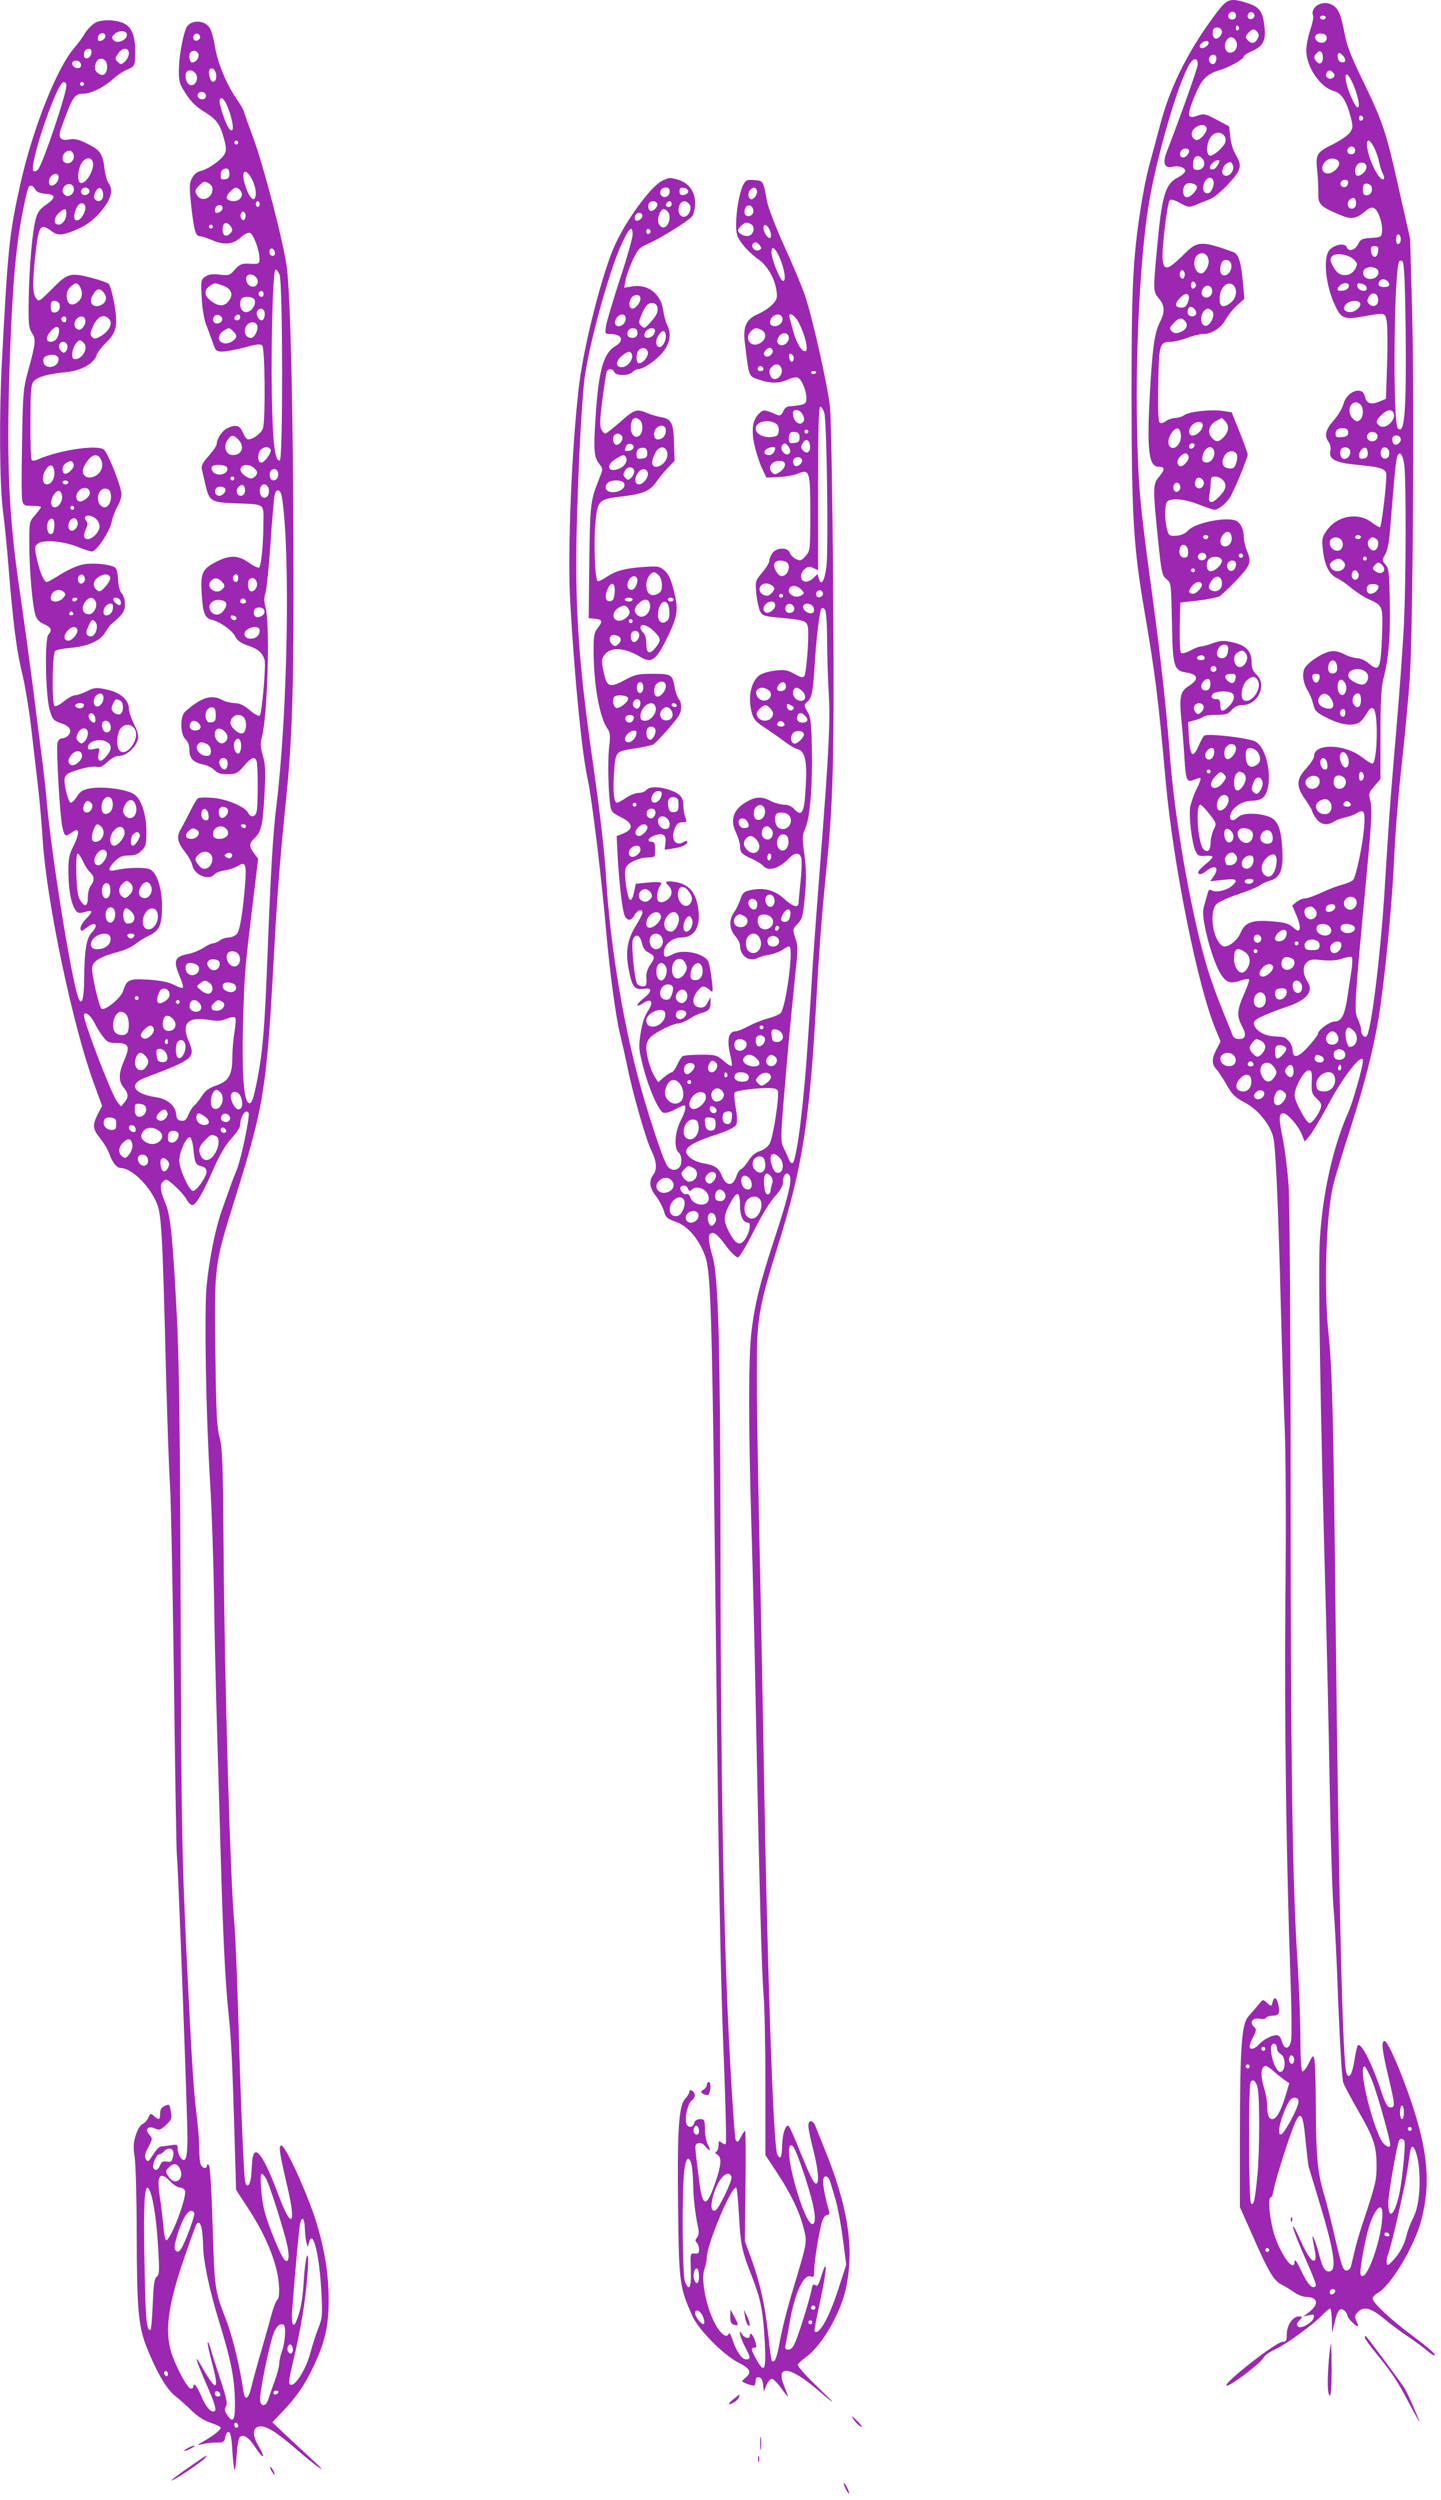
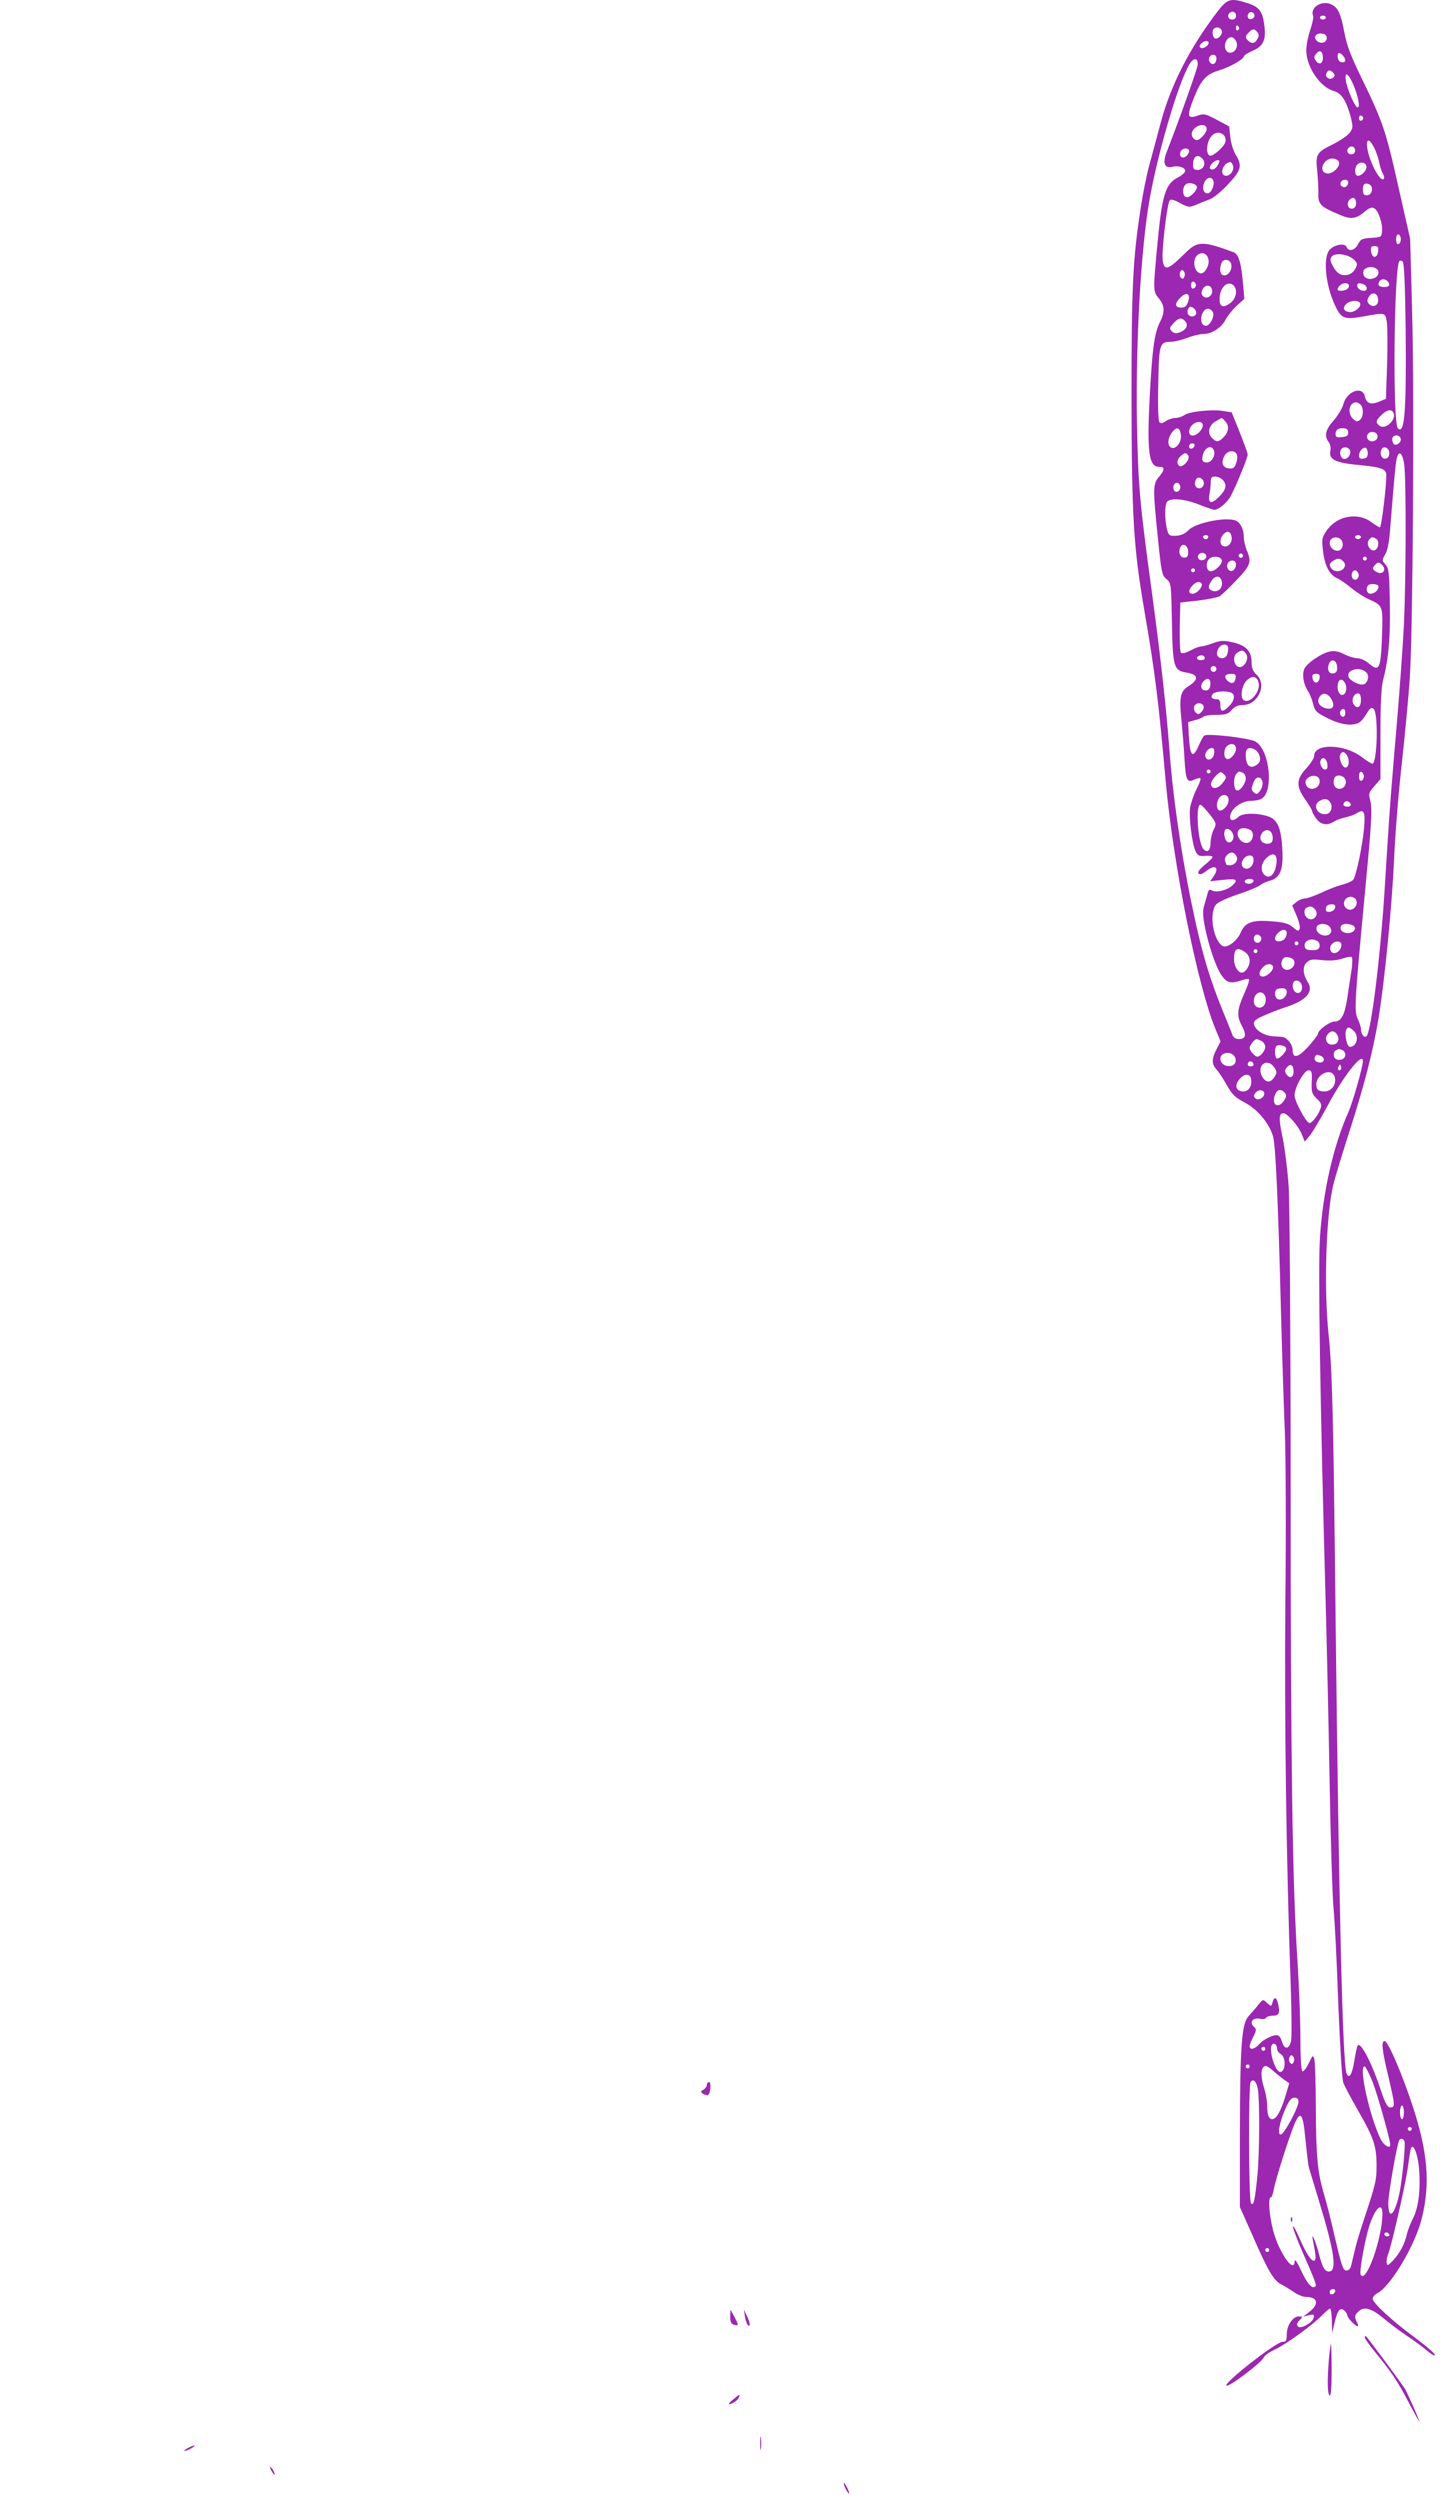
<svg xmlns="http://www.w3.org/2000/svg" version="1.0" width="738pt" height="1280pt" viewBox="0 0 738 1280" preserveAspectRatio="xMidYMid meet">
  <g transform="translate(0,1280) scale(0.1,-0.1)" fill="#9c27b0" stroke="none">
    <path d="M6237 12743 c-142 -185 -241 -378 -292 -570 -19 -70 -45 -169 -59 -219 -14 -51 -34 -152 -45 -225 -40 -264 -46 -402 -46 -969 1 -604 10 -761 65 -1081 57 -332 73 -465 110 -879 39 -430 165 -1055 256 -1271 l25 -61 -20 -39 c-26 -49 -26 -77 -2 -103 11 -12 35 -48 53 -80 28 -50 42 -64 93 -91 65 -34 126 -107 145 -174 13 -44 26 -337 40 -881 6 -228 15 -509 20 -625 5 -115 7 -507 3 -870 -5 -625 4 -1310 27 -1960 5 -143 6 -276 2 -295 -10 -44 -34 -46 -47 -2 -6 21 -15 32 -28 32 -24 0 -68 -23 -91 -49 -21 -23 -46 -28 -46 -8 0 7 8 29 19 50 16 31 16 38 5 48 -30 25 -7 53 34 42 11 -2 23 0 26 6 4 6 20 11 37 11 31 0 36 16 23 68 -8 28 -20 28 -27 0 -6 -22 -6 -22 -28 -3 -21 20 -21 20 -45 -10 -13 -17 -36 -42 -49 -57 -36 -39 -44 -147 -45 -601 l0 -377 64 -144 c79 -181 109 -232 146 -251 16 -8 46 -26 66 -40 20 -14 47 -25 60 -25 62 0 72 -34 22 -75 l-33 -26 28 7 c25 6 28 4 25 -12 -4 -25 -66 -60 -80 -46 -9 9 -7 17 7 32 18 19 18 20 -3 20 -31 0 -62 -46 -62 -91 0 -33 -3 -39 -22 -39 -32 0 -301 -210 -287 -224 10 -11 181 118 191 144 4 10 31 29 60 42 57 27 195 127 242 177 17 17 33 31 38 31 4 0 8 -28 9 -62 l1 -63 13 53 c15 65 28 80 50 62 8 -7 15 -18 15 -24 0 -13 41 -56 53 -56 4 0 3 9 -3 19 -14 27 -13 37 6 55 28 29 66 19 129 -33 33 -28 87 -68 120 -90 33 -22 76 -53 96 -70 20 -17 40 -31 44 -31 16 0 -24 36 -110 100 -109 81 -205 170 -205 191 0 9 12 22 26 29 67 36 190 243 224 376 47 183 33 348 -50 596 -54 161 -122 318 -139 318 -18 0 -13 -47 19 -180 35 -149 36 -160 11 -160 -15 0 -25 17 -47 82 -47 143 -103 252 -120 236 -4 -5 -12 -40 -18 -80 -11 -69 -27 -96 -40 -63 -20 53 -39 853 -56 2340 -11 1030 -17 1265 -36 1445 -25 242 -12 625 26 770 10 41 49 167 85 279 75 235 116 397 145 566 31 190 69 575 80 820 5 123 23 345 40 492 16 147 34 340 40 428 16 231 24 1446 12 1881 l-10 371 -57 252 c-66 297 -82 345 -185 557 -60 123 -82 179 -94 243 -19 101 -33 132 -67 148 -49 24 -111 -15 -94 -58 3 -8 -4 -41 -15 -73 -11 -33 -20 -80 -20 -104 0 -84 70 -188 141 -208 39 -11 64 -49 86 -131 13 -52 13 -58 -4 -82 -10 -14 -48 -40 -83 -58 -88 -43 -93 -52 -84 -138 4 -38 6 -91 6 -117 -2 -54 12 -67 107 -107 61 -26 85 -23 131 16 25 20 36 24 49 16 21 -13 43 -79 39 -118 -3 -29 -5 -30 -56 -33 -46 -3 -54 -6 -67 -33 -17 -32 -49 -39 -59 -13 -9 22 -65 11 -88 -17 -33 -40 -19 -181 29 -282 32 -69 47 -75 146 -57 113 20 110 20 119 -25 4 -22 5 -120 2 -219 l-6 -178 -36 -15 c-42 -17 -64 -9 -72 28 -13 55 -92 26 -110 -40 -5 -21 -28 -59 -50 -84 -42 -47 -49 -79 -25 -111 8 -11 12 -30 8 -46 -8 -43 27 -60 148 -71 114 -11 139 -20 139 -52 0 -60 -25 -267 -33 -267 -4 0 -24 12 -43 26 -71 54 -180 33 -232 -46 -21 -31 -23 -42 -17 -95 8 -77 32 -126 70 -144 17 -7 51 -31 77 -53 26 -21 68 -48 92 -58 68 -31 69 -33 64 -182 -7 -177 -13 -191 -70 -143 -16 14 -42 25 -57 25 -15 0 -45 9 -66 20 -27 14 -50 19 -71 15 -45 -8 -123 -61 -135 -92 -11 -31 -3 -77 20 -112 9 -14 21 -43 26 -65 9 -37 16 -44 74 -73 66 -34 125 -42 161 -23 10 5 27 26 39 46 18 30 24 34 36 24 25 -21 19 -280 -7 -280 -5 0 -29 15 -54 34 -89 68 -244 71 -244 5 0 -11 -18 -39 -40 -63 -52 -56 -53 -92 -5 -160 19 -27 35 -54 35 -59 0 -5 9 -22 21 -38 23 -32 56 -38 92 -15 12 8 38 17 57 21 19 4 45 13 58 21 38 24 45 9 38 -75 -8 -91 -41 -249 -56 -266 -6 -7 -30 -18 -54 -24 -24 -6 -72 -24 -107 -41 -35 -16 -74 -30 -85 -30 -12 0 -32 -8 -44 -18 l-22 -18 22 -52 c12 -28 20 -59 16 -68 -5 -14 -10 -12 -35 9 -23 19 -44 25 -111 30 -97 8 -134 -6 -156 -58 -18 -43 -70 -82 -93 -68 -48 29 -70 168 -33 212 9 11 58 34 112 52 52 17 102 38 111 45 9 8 33 20 54 25 52 15 69 58 62 164 -6 108 -25 149 -72 165 -58 19 -130 18 -152 -2 -25 -23 -43 -23 -43 0 1 40 57 82 110 82 17 0 40 4 50 10 65 35 43 251 -30 293 -30 18 -242 43 -262 31 -5 -3 -18 -26 -28 -50 -32 -73 -46 -57 -52 55 l-3 64 35 10 c19 4 39 13 44 18 6 5 35 9 66 9 48 0 60 4 78 25 15 17 32 25 55 25 80 0 128 104 72 156 -18 17 -25 33 -25 62 0 57 -28 88 -96 103 -48 11 -62 10 -102 -4 -26 -10 -54 -17 -62 -17 -8 0 -33 -9 -54 -21 -23 -12 -42 -17 -48 -11 -5 5 -7 65 -6 133 l3 124 90 10 c50 6 99 16 111 22 11 7 50 44 87 83 72 76 78 92 52 153 -8 20 -15 50 -15 66 0 44 -20 81 -48 88 -61 15 -203 -16 -237 -53 -15 -16 -35 -25 -60 -27 -35 -2 -39 1 -47 28 -14 51 -14 133 0 147 20 20 92 13 164 -16 36 -14 70 -26 77 -26 21 0 60 31 81 65 22 36 90 200 90 218 0 6 -19 58 -41 114 l-41 102 -45 7 c-60 9 -171 -3 -197 -21 -11 -8 -32 -15 -46 -15 -14 0 -36 -7 -49 -16 -15 -11 -26 -13 -33 -6 -6 6 -9 78 -6 194 3 205 7 218 64 218 18 0 56 9 84 20 28 11 65 20 83 20 43 0 92 32 113 72 9 18 34 50 56 71 l41 37 -7 78 c-9 106 -22 151 -49 161 -158 58 -184 57 -244 -2 -90 -89 -109 -96 -118 -43 -8 39 22 296 36 311 6 6 25 1 53 -15 43 -23 46 -23 83 -8 21 9 53 22 70 28 18 7 60 41 93 77 67 71 73 95 39 150 -12 19 -25 60 -28 90 l-6 56 -64 34 c-58 31 -66 32 -97 21 -54 -19 -57 -3 -19 92 37 93 63 120 129 140 50 14 126 57 126 71 0 5 20 18 45 29 54 23 69 54 61 123 -8 76 -25 100 -81 119 -91 30 -108 26 -158 -39z m93 -23 c0 -13 -7 -20 -20 -20 -19 0 -27 20 -13 33 13 14 33 6 33 -13z m95 -1 c0 -7 -8 -15 -17 -17 -18 -3 -25 18 -11 32 10 10 28 1 28 -15z m365 -9 c0 -5 -7 -10 -15 -10 -8 0 -15 5 -15 10 0 6 7 10 15 10 8 0 15 -4 15 -10z m-445 -49 c3 -5 1 -12 -5 -16 -5 -3 -10 1 -10 9 0 18 6 21 15 7z m-88 -17 c7 -19 -20 -49 -36 -40 -12 8 -15 39 -4 49 12 12 33 7 40 -9z m182 -8 c9 -11 10 -20 1 -35 -12 -24 -30 -27 -48 -9 -16 16 -15 23 4 42 19 20 28 20 43 2z m356 -31 c0 -23 -30 -32 -50 -15 -21 18 -7 42 24 38 18 -2 26 -9 26 -23z m-465 -15 c14 -26 -3 -60 -30 -60 -23 0 -35 33 -20 60 14 26 36 26 50 0z m-140 -9 c0 -15 -28 -33 -40 -26 -8 5 -8 11 1 21 13 15 39 19 39 5z m585 -77 c0 -32 -21 -39 -38 -12 -8 12 -7 21 3 32 19 24 35 14 35 -20z m109 3 c12 -19 3 -32 -19 -24 -17 7 -21 51 -3 45 6 -2 16 -12 22 -21z m-654 -6 c0 -11 -5 -23 -11 -27 -15 -9 -33 12 -26 30 9 23 37 20 37 -3z m-96 -32 c-1 -20 -90 -270 -160 -450 -21 -55 -9 -83 31 -73 31 8 65 -4 65 -21 0 -8 -17 -23 -38 -34 -65 -33 -82 -92 -107 -369 -20 -212 -19 -215 10 -250 30 -36 32 -70 6 -120 -28 -55 -39 -131 -52 -367 -16 -296 -6 -375 46 -375 32 0 32 -14 0 -52 -31 -37 -31 -59 -5 -313 18 -177 21 -191 44 -210 24 -20 24 -22 28 -221 4 -231 9 -247 76 -258 60 -9 63 -35 9 -69 -42 -27 -48 -54 -37 -169 6 -57 13 -146 16 -199 7 -115 12 -128 50 -111 14 7 29 10 32 7 3 -3 -6 -29 -21 -57 -14 -29 -28 -71 -32 -93 -7 -49 10 -187 28 -223 11 -23 18 -27 50 -24 20 2 37 -1 37 -6 0 -5 -18 -23 -41 -41 -27 -23 -37 -37 -31 -43 7 -7 19 -4 38 11 48 38 72 21 38 -28 l-16 -23 66 7 c69 8 80 1 47 -29 -26 -24 -80 -37 -102 -26 -14 8 -19 6 -24 -13 -3 -12 -11 -39 -17 -60 -9 -28 -8 -54 1 -103 18 -97 57 -214 86 -256 28 -41 48 -46 104 -27 18 6 35 9 38 5 3 -3 -8 -37 -26 -76 -36 -82 -38 -112 -10 -164 24 -45 19 -66 -16 -66 -17 0 -28 7 -34 23 -4 12 -27 69 -51 127 -61 152 -96 264 -135 440 -66 295 -115 617 -135 880 -16 216 -46 489 -91 820 -63 462 -70 545 -76 865 -7 380 17 844 58 1105 38 244 155 646 214 736 20 30 41 27 39 -7z m695 -43 c8 -10 8 -16 -2 -24 -17 -14 -42 2 -34 22 8 20 21 20 36 2z m101 -57 c26 -61 37 -119 23 -119 -13 0 -53 91 -60 136 -8 51 11 41 37 -17z m52 -174 c0 -5 -5 -11 -11 -13 -6 -2 -11 4 -11 13 0 9 5 15 11 13 6 -2 11 -8 11 -13z m-802 -55 c0 -21 -38 -62 -54 -57 -24 8 -30 36 -12 56 25 27 66 28 66 1z m90 -35 c6 -8 9 -23 5 -34 -8 -25 -64 -73 -79 -68 -18 6 -19 53 -1 86 17 34 54 42 75 16z m768 -62 c11 -21 22 -55 26 -77 4 -21 13 -47 19 -57 6 -10 8 -22 3 -26 -11 -11 -43 34 -66 95 -34 91 -20 141 18 65z m-98 -13 c0 -13 -7 -20 -20 -20 -19 0 -27 20 -13 33 13 14 33 6 33 -13z m-850 -4 c0 -7 -7 -19 -15 -26 -20 -16 -38 -1 -29 23 7 20 44 23 44 3z m70 -41 c18 -22 3 -55 -26 -55 -20 0 -24 5 -24 28 0 43 25 57 50 27z m698 -17 c5 -24 -35 -60 -61 -56 -50 7 -18 82 32 76 15 -2 27 -10 29 -20z m-618 -7 c-13 -25 -27 -34 -41 -26 -13 9 18 45 38 45 10 0 11 -5 3 -19z m74 -7 c9 -22 -11 -54 -34 -54 -39 0 -17 68 21 70 4 0 10 -7 13 -16z m684 -5 c4 -19 -23 -49 -44 -49 -17 0 -19 41 -2 58 16 16 42 11 46 -9z m-784 -74 c8 -22 -11 -65 -29 -65 -22 0 -30 27 -17 56 13 27 37 32 46 9z m690 -3 c2 -4 1 -14 -4 -21 -11 -19 -41 -6 -34 14 6 16 29 20 38 7z m-774 -30 c0 -18 -33 -52 -51 -52 -25 0 -27 55 -2 69 18 9 53 -2 53 -17z m894 3 c8 -23 -4 -45 -25 -45 -14 0 -19 7 -19 30 0 23 5 30 19 30 10 0 21 -7 25 -15z m-79 -86 c0 -15 -7 -25 -18 -27 -22 -4 -33 24 -17 43 18 21 35 13 35 -16z m227 -171 c6 -17 -1 -38 -13 -38 -5 0 -9 11 -9 25 0 26 14 34 22 13z m-114 -75 c-2 -17 -9 -28 -18 -28 -9 0 -16 11 -18 28 -3 22 1 27 18 27 17 0 21 -5 18 -27z m-868 -53 c0 -26 -22 -60 -38 -60 -37 1 -49 73 -17 96 26 19 55 1 55 -36z m744 11 c19 -20 20 -23 6 -49 -10 -17 -26 -28 -43 -30 -33 -4 -52 10 -73 50 -12 24 -13 32 -3 45 18 21 85 11 113 -16z m-629 -21 c8 -26 -11 -60 -35 -60 -21 0 -27 30 -14 64 9 22 41 20 49 -4z m894 -331 c4 -426 -5 -547 -40 -512 -27 27 -20 811 7 855 4 6 11 5 18 -2 7 -7 12 -113 15 -341z m-139 287 c0 -40 -73 -48 -78 -8 -2 16 3 25 20 31 26 10 58 -3 58 -23z m-994 -22 c-5 -13 -10 -14 -18 -6 -6 6 -8 18 -4 28 5 13 10 14 18 6 6 -6 8 -18 4 -28z m1043 -27 c6 -8 8 -17 4 -20 -12 -12 -53 -7 -53 6 0 28 30 37 49 14z m-984 -17 c0 -7 -6 -15 -12 -17 -8 -3 -13 4 -13 17 0 13 5 20 13 18 6 -3 12 -11 12 -18z m193 -2 c21 -21 14 -65 -15 -88 -39 -30 -58 -22 -57 23 2 57 43 94 72 65z m590 -5 c-2 -11 -14 -19 -31 -21 -29 -4 -35 6 -15 26 19 19 50 15 46 -5z m76 11 c9 -3 16 -13 16 -21 0 -21 -44 -12 -48 10 -4 18 6 21 32 11z m-776 -31 c4 -28 -30 -49 -48 -28 -8 10 -9 19 0 35 14 26 44 22 48 -7z m-124 -60 c-7 -20 -16 -28 -33 -28 -35 0 -37 20 -6 51 33 33 54 20 39 -23z m974 16 c4 -32 -24 -47 -46 -26 -11 12 -12 19 -2 36 15 29 44 23 48 -10z m-93 -20 c11 -17 -26 -50 -54 -47 -30 4 -37 21 -16 42 19 18 60 21 70 5z m-845 -34 c13 -16 6 -35 -15 -35 -18 0 -28 17 -21 35 7 19 20 19 36 0z m89 -9 c17 -20 -13 -79 -37 -74 -21 4 -27 40 -12 67 13 24 33 27 49 7z m-139 -51 c17 -20 6 -43 -26 -56 -21 -8 -31 -6 -43 5 -13 14 -12 18 9 41 27 29 42 31 60 10z m898 -427 c17 -17 15 -63 -3 -78 -13 -10 -19 -10 -35 5 -31 28 -21 85 15 85 6 0 16 -5 23 -12z m167 -39 c22 -34 -40 -94 -71 -68 -20 16 -18 26 11 54 26 26 50 32 60 14z m-861 -45 c22 -22 20 -54 -6 -81 -26 -28 -40 -29 -63 -3 -23 26 -13 65 23 84 15 9 28 15 29 16 1 0 9 -7 17 -16z m-114 -21 c0 -23 -29 -53 -52 -53 -23 0 -24 32 -2 54 21 21 54 21 54 -1z m-112 -51 c4 -40 -31 -80 -54 -61 -18 15 -11 54 14 82 21 24 36 16 40 -21z m857 13 c0 -15 -8 -21 -32 -23 -27 -3 -33 0 -33 17 0 21 15 31 45 28 13 -1 20 -9 20 -22z m150 -20 c0 -22 -31 -33 -47 -17 -17 17 -1 44 24 40 15 -2 23 -10 23 -23z m118 -9 c7 -17 -18 -40 -33 -31 -5 3 -10 15 -10 26 0 23 35 27 43 5z m-1055 -38 c-6 -18 -28 -21 -28 -4 0 9 7 16 16 16 9 0 14 -5 12 -12z m99 -24 c10 -27 -14 -66 -40 -62 -17 2 -21 9 -19 27 5 45 45 70 59 35z m697 0 c7 -19 -10 -44 -29 -44 -16 0 -26 25 -19 45 8 20 40 19 48 -1z m91 -15 c0 -17 -6 -25 -22 -27 -17 -3 -23 2 -23 15 0 22 20 45 35 40 5 -2 10 -15 10 -28z m110 1 c0 -16 -6 -26 -18 -28 -19 -4 -32 20 -23 44 9 25 41 13 41 -16z m-780 -9 c3 -10 1 -31 -5 -45 -8 -22 -15 -27 -37 -24 -32 4 -41 29 -22 64 15 29 55 32 64 5z m-248 -7 c7 -19 -30 -59 -46 -50 -16 10 -14 32 5 50 20 20 33 20 41 0z m1105 -45 c10 -86 9 -584 -2 -819 -6 -118 -24 -366 -40 -550 -16 -184 -34 -407 -39 -495 -6 -88 -15 -236 -21 -330 -21 -328 -68 -707 -91 -730 -12 -12 -29 10 -29 37 0 10 -8 33 -17 53 -18 39 -16 78 38 650 33 346 38 422 27 465 -10 37 -8 42 21 75 l31 36 0 227 c0 164 4 243 14 282 28 108 37 216 34 391 -3 158 -5 179 -22 198 -19 21 -19 23 -2 52 13 21 21 66 27 147 20 254 28 338 35 355 12 32 29 11 36 -44z m-1028 -102 c-10 -27 -44 -21 -44 7 0 13 6 26 13 29 18 7 39 -17 31 -36z m100 24 c21 -24 15 -49 -21 -85 -39 -39 -57 -35 -49 12 4 20 7 49 7 65 0 22 4 27 23 27 13 0 31 -9 40 -19z m-219 -37 c0 -10 -8 -20 -17 -22 -18 -3 -26 27 -11 42 12 11 28 0 28 -20z m263 -256 c3 -28 -20 -53 -43 -44 -20 7 -19 40 1 61 21 21 38 14 42 -17z m-120 1 c-2 -6 -8 -10 -13 -10 -5 0 -11 4 -13 10 -2 6 4 11 13 11 9 0 15 -5 13 -11z m782 1 c0 -5 -7 -10 -15 -10 -8 0 -15 5 -15 10 0 6 7 10 15 10 8 0 15 -4 15 -10z m-100 -15 c6 -8 9 -23 5 -35 -11 -36 -65 -19 -65 21 0 28 40 38 60 14z m178 6 c19 -11 11 -55 -10 -59 -23 -4 -43 34 -27 54 13 16 19 17 37 5z m-963 -66 c0 -23 -4 -30 -20 -30 -21 0 -31 25 -21 51 11 28 41 12 41 -21z m91 -16 c9 -15 -11 -33 -30 -26 -9 4 -13 13 -10 22 7 17 30 20 40 4z m188 -10 c-3 -5 -10 -7 -15 -3 -5 3 -7 10 -3 15 3 5 10 7 15 3 5 -3 7 -10 3 -15z m-107 -16 c8 -20 -41 -65 -62 -57 -18 7 -20 45 -3 62 17 17 58 15 65 -5z m743 7 c0 -5 -4 -10 -10 -10 -5 0 -10 5 -10 10 0 6 5 10 10 10 6 0 10 -4 10 -10z m-119 -16 c9 -11 10 -20 2 -32 -14 -22 -53 -22 -67 1 -9 15 -7 21 8 33 25 18 40 18 57 -2z m-551 -13 c0 -28 -24 -45 -39 -27 -15 18 -3 46 20 46 12 0 19 -7 19 -19z m748 -3 c28 -28 -1 -57 -34 -33 -15 11 -16 15 -5 29 16 19 23 20 39 4z m-958 -28 c0 -5 -4 -10 -10 -10 -5 0 -10 5 -10 10 0 6 5 10 10 10 6 0 10 -4 10 -10z m837 -16 c8 -21 -13 -42 -28 -27 -13 13 -5 43 11 43 6 0 13 -7 17 -16z m-699 -45 c4 -31 -20 -53 -48 -44 -24 8 -25 23 -4 53 20 29 48 25 52 -9z m-104 -7 c9 -14 -24 -52 -45 -52 -23 0 -25 17 -2 42 17 19 38 24 47 10z m906 -15 c0 -19 -21 -37 -42 -37 -18 0 -25 29 -11 43 12 12 53 7 53 -6z m-770 -316 c0 -33 -11 -51 -31 -51 -25 0 -34 23 -19 49 14 27 50 28 50 2z m90 -26 c24 -29 -16 -89 -45 -65 -20 17 -19 57 3 69 23 14 28 13 42 -4z m-210 -26 c0 -5 -9 -9 -20 -9 -22 0 -27 16 -7 23 15 5 27 -1 27 -14z m678 -42 c2 -18 -2 -29 -13 -33 -24 -9 -39 10 -31 41 9 35 40 30 44 -8z m-618 -12 c0 -8 -7 -15 -15 -15 -8 0 -15 7 -15 15 0 8 7 15 15 15 8 0 15 -7 15 -15z m770 -21 c14 -16 5 -50 -16 -58 -18 -7 -69 18 -77 37 -15 40 63 58 93 21z m-672 -26 c-4 -28 -21 -33 -42 -13 -20 21 -12 35 20 35 20 0 25 -4 22 -22z m430 0 c-2 -13 -10 -23 -18 -23 -8 0 -16 10 -18 23 -3 17 2 22 18 22 16 0 21 -5 18 -22z m-312 -23 c11 -45 -44 -110 -76 -90 -20 12 -11 75 14 100 28 28 53 24 62 -10z m-248 -16 c-2 -16 -10 -24 -23 -24 -26 0 -31 28 -9 49 21 21 37 8 32 -25z m691 13 c14 -26 2 -64 -18 -60 -26 5 -28 78 -2 78 6 0 15 -8 20 -18z m-585 -48 c24 -9 19 -41 -9 -69 -32 -33 -45 -31 -45 5 0 22 -5 30 -18 30 -26 0 -34 11 -21 27 12 13 65 18 93 7z m516 -36 c20 -37 3 -56 -37 -42 -31 11 -41 37 -22 60 17 21 41 14 59 -18z m150 -3 c0 -38 -22 -48 -39 -18 -11 21 3 53 24 53 10 0 15 -11 15 -35z m-806 -30 c3 -8 -2 -22 -11 -30 -14 -14 -18 -14 -30 -2 -7 7 -11 21 -7 30 8 21 40 22 48 2z m726 -35 c0 -21 -15 -27 -25 -10 -7 12 2 30 16 30 5 0 9 -9 9 -20z m-560 -183 c0 -27 -33 -62 -49 -52 -15 8 -14 48 1 63 21 21 48 14 48 -11z m-112 -24 c-3 -31 -34 -44 -44 -19 -7 19 12 46 33 46 10 0 13 -9 11 -27z m228 -2 c14 -28 9 -48 -18 -62 -14 -7 -23 -7 -34 2 -14 12 -20 70 -7 83 14 14 48 1 59 -23z m456 -15 c11 -26 5 -56 -12 -56 -15 0 -34 46 -27 64 9 23 26 19 39 -8z m-104 -39 c2 -19 -1 -27 -12 -27 -17 0 -31 34 -21 50 11 18 30 5 33 -23z m-598 -37 c0 -5 -4 -10 -10 -10 -5 0 -10 5 -10 10 0 6 5 10 10 10 6 0 10 -4 10 -10z m63 -57 c-23 -31 -56 -37 -61 -11 -2 10 9 29 23 44 25 25 28 25 43 10 15 -15 14 -18 -5 -43z m101 51 c9 -3 16 -16 16 -29 0 -29 -33 -71 -48 -61 -16 9 -15 69 0 84 14 14 12 14 32 6z m621 -19 c0 -10 -6 -20 -12 -22 -8 -3 -13 5 -13 22 0 17 5 25 13 23 6 -3 12 -13 12 -23z m-227 -18 c8 -41 -48 -64 -68 -28 -7 15 -6 24 6 36 21 20 58 16 62 -8z m131 4 c13 -24 -8 -55 -35 -49 -20 3 -30 29 -20 54 8 20 43 17 55 -5z m-424 -11 c4 -13 0 -31 -10 -46 -13 -20 -19 -23 -31 -13 -17 14 -17 19 -4 53 11 31 36 34 45 6z m-173 -100 c-2 -24 -26 -50 -44 -50 -16 0 -21 31 -9 56 16 35 57 30 53 -6z m518 -4 c19 -23 8 -61 -18 -64 -45 -7 -72 46 -34 67 24 14 38 13 52 -3z m108 -14 c2 -7 -6 -12 -17 -12 -21 0 -27 11 -14 24 9 9 26 2 31 -12z m-732 -40 c45 -55 46 -59 29 -91 -8 -17 -15 -46 -15 -65 0 -40 -16 -55 -36 -34 -29 29 -43 229 -16 228 4 0 21 -17 38 -38z m129 -113 c9 -27 -13 -53 -31 -38 -14 12 -19 51 -8 62 10 10 33 -4 39 -24z m95 16 c14 -17 5 -51 -16 -59 -35 -13 -73 41 -47 67 12 12 50 7 63 -8z m106 -19 c7 -30 -1 -46 -25 -46 -29 0 -45 25 -31 49 15 29 48 27 56 -3z m-182 -113 c8 -20 -11 -43 -35 -43 -11 0 -19 2 -19 4 0 2 -3 11 -6 19 -7 18 22 48 41 41 7 -3 16 -13 19 -21z m203 -36 c-7 -50 -30 -76 -55 -61 -28 18 -27 60 2 89 36 36 60 24 53 -28z m-117 19 c0 -28 -24 -51 -45 -42 -32 12 -10 66 27 66 12 0 18 -8 18 -24z m0 -105 c0 -5 -6 -11 -12 -14 -18 -6 -39 3 -32 14 7 12 44 12 44 0z m528 -107 c4 -25 -22 -49 -43 -40 -22 8 -29 34 -14 52 17 21 53 14 57 -12z m-110 -31 c-4 -22 -48 -31 -48 -10 0 19 10 27 32 27 13 0 18 -6 16 -17z m-104 -8 c27 -28 -10 -69 -40 -44 -17 14 -18 46 -1 52 20 9 25 8 41 -8z m76 -90 c17 -21 5 -45 -23 -45 -29 0 -52 24 -43 45 7 19 50 19 66 0z m114 9 c24 -9 19 -33 -9 -40 -29 -7 -56 11 -48 32 5 15 30 18 57 8z m-334 -42 c0 -10 -5 -23 -12 -30 -17 -17 -48 -15 -48 2 0 8 7 22 16 30 21 21 44 20 44 -2z m-130 -27 c0 -19 -20 -29 -32 -17 -15 15 -2 43 17 36 8 -3 15 -12 15 -19z m288 -14 c8 -5 12 -17 10 -27 -2 -14 -12 -19 -38 -19 -26 0 -36 5 -38 19 -4 20 13 36 38 36 8 0 21 -4 28 -9z m-98 -11 c0 -5 -4 -10 -10 -10 -5 0 -10 5 -10 10 0 6 5 10 10 10 6 0 10 -4 10 -10z m220 -8 c0 -21 -18 -42 -37 -42 -20 0 -27 28 -13 45 18 21 50 19 50 -3z m-492 -38 c14 -10 22 -26 22 -44 0 -27 -22 -60 -40 -60 -20 0 -40 34 -40 69 0 55 16 65 58 35z m62 6 c0 -5 -4 -10 -10 -10 -5 0 -10 5 -10 10 0 6 5 10 10 10 6 0 10 -4 10 -10z m481 -101 c-5 -35 -15 -98 -21 -139 -13 -87 -31 -120 -64 -120 -26 0 -86 -44 -86 -63 -1 -7 -23 -36 -50 -66 -52 -57 -80 -63 -80 -16 0 14 -9 34 -20 45 -22 22 -19 21 -77 24 -48 2 -96 32 -101 63 -2 16 9 25 55 45 32 14 81 33 110 42 104 34 143 79 110 129 -24 38 -27 77 -6 98 17 17 29 19 82 13 42 -4 75 -1 102 8 22 8 44 11 48 8 4 -4 4 -36 -2 -71z m-307 65 c23 -9 20 -41 -5 -55 -28 -15 -54 9 -44 40 6 21 21 26 49 15z m-94 -47 c0 -18 -32 -47 -52 -47 -24 0 -23 25 2 50 19 19 50 18 50 -3z m148 -96 c4 -28 -17 -45 -35 -29 -14 11 -17 40 -6 52 14 14 38 0 41 -23z m-78 -30 c0 -24 -25 -45 -45 -37 -15 5 -21 37 -8 49 3 4 17 7 30 7 16 0 23 -6 23 -19z m-112 -18 c6 -11 6 -28 1 -41 -12 -31 -53 -27 -57 6 -6 43 38 70 56 35z m454 -180 c30 -27 18 -83 -19 -83 -14 0 -28 62 -19 85 7 19 15 19 38 -2z m-82 -24 c14 -26 -4 -51 -34 -47 -24 4 -33 33 -16 53 17 21 37 19 50 -6z m-389 -29 c10 -6 19 -19 19 -30 0 -19 -25 -50 -40 -50 -13 0 -40 30 -40 45 0 13 26 45 36 45 3 0 14 -5 25 -10z m126 -37 c5 -13 -31 -53 -47 -53 -11 0 -14 53 -3 64 11 10 46 3 50 -11z m287 -9 c9 -3 16 -14 16 -24 0 -20 -23 -32 -45 -24 -18 7 -20 40 -2 47 6 3 13 6 14 6 1 1 8 -2 17 -5z m-554 -29 c17 -21 8 -50 -18 -53 -28 -4 -52 14 -52 38 0 30 49 40 70 15z m444 -1 c23 -9 20 -34 -3 -34 -22 0 -35 15 -26 30 7 12 8 12 29 4z m216 -26 c0 -30 -51 -208 -73 -259 -79 -176 -133 -416 -147 -649 -10 -151 1 -843 30 -1890 6 -217 15 -629 20 -915 5 -286 14 -569 20 -630 6 -60 17 -279 24 -485 9 -221 19 -387 26 -404 6 -17 41 -82 77 -145 79 -137 93 -180 93 -280 0 -76 -4 -93 -75 -306 -14 -44 -31 -100 -36 -125 -6 -25 -14 -58 -18 -75 -4 -20 -13 -30 -26 -30 -16 0 -24 23 -56 160 -20 88 -46 192 -58 230 -33 111 -41 194 -42 440 0 127 -4 241 -8 253 -6 22 -8 20 -29 -23 -12 -25 -27 -43 -32 -40 -6 4 -10 72 -10 168 0 89 -7 268 -15 397 -26 400 -35 1002 -35 2435 0 759 -5 1446 -10 1527 -5 80 -19 192 -30 248 -22 103 -21 130 3 130 20 0 74 -61 93 -105 l16 -40 27 32 c14 18 55 86 91 153 81 152 180 277 180 228z m-560 -19 c0 -5 -7 -9 -15 -9 -15 0 -20 12 -9 23 8 8 24 -1 24 -14z m106 -14 c15 -23 15 -27 0 -51 -21 -31 -46 -28 -64 8 -27 56 30 94 64 43z m99 -21 c0 -32 -21 -39 -38 -12 -8 12 -7 21 3 32 19 24 35 14 35 -20z m241 9 c-10 -10 -19 5 -10 18 6 11 8 11 12 0 2 -7 1 -15 -2 -18z m-148 -62 c-2 -54 1 -62 26 -86 21 -19 26 -31 20 -48 -10 -32 -43 -77 -57 -77 -17 0 -77 112 -77 142 0 40 49 128 71 128 17 0 19 -7 17 -59z m118 24 c10 -40 -20 -77 -59 -73 -26 2 -33 8 -35 30 -7 57 80 97 94 43z m-428 -12 c5 -37 -16 -65 -46 -61 -35 4 -40 35 -11 66 25 28 53 25 57 -5z m67 -72 c0 -22 -32 -38 -46 -24 -9 9 -9 16 1 28 15 19 45 16 45 -4z m105 4 c10 -12 9 -20 -4 -40 -30 -45 -66 -22 -46 30 11 28 31 32 50 10z m-40 -4893 c0 -10 9 -23 21 -30 25 -16 24 -85 -2 -90 -28 -5 -65 118 -43 141 10 10 24 -2 24 -21z m-60 -2 c0 -5 -4 -10 -10 -10 -5 0 -10 5 -10 10 0 6 5 10 10 10 6 0 10 -4 10 -10z m146 -66 c-5 -13 -10 -14 -18 -6 -6 6 -8 18 -4 28 5 13 10 14 18 6 6 -6 8 -18 4 -28z m-226 -24 c0 -5 -4 -10 -10 -10 -5 0 -10 5 -10 10 0 6 5 10 10 10 6 0 10 -4 10 -10z m181 -71 l22 -15 -21 -70 c-23 -75 -46 -114 -66 -114 -18 0 -26 22 -26 69 0 21 -7 60 -15 87 -18 59 -19 96 -3 112 9 9 20 4 49 -21 20 -18 47 -39 60 -48z m449 -9 c27 -71 90 -295 90 -321 0 -23 -32 -5 -49 29 -54 108 -114 372 -83 372 6 0 24 -36 42 -80z m-588 -36 c10 -58 9 -324 -2 -439 -13 -133 -19 -160 -33 -146 -12 12 -14 602 -2 621 13 20 30 3 37 -36z m208 -66 c-1 -30 -71 -161 -89 -166 -21 -7 -9 60 22 131 19 43 31 57 46 57 15 0 21 -6 21 -22z m540 -53 c0 -19 -4 -35 -10 -35 -5 0 -10 16 -10 35 0 19 5 35 10 35 6 0 10 -16 10 -35z m-504 -142 c7 -66 14 -129 17 -139 3 -11 26 -86 51 -169 81 -265 95 -365 52 -365 -21 0 -33 20 -51 90 -17 66 -41 120 -31 70 16 -80 17 -98 8 -104 -14 -8 -42 35 -78 117 -16 37 -30 63 -32 58 -2 -6 18 -59 43 -118 71 -162 79 -183 72 -189 -16 -16 -41 12 -72 78 -22 48 -34 65 -35 50 -1 -67 -79 45 -109 155 -21 81 -28 173 -12 173 5 0 11 19 15 42 8 46 78 268 107 336 30 69 43 50 55 -85z m544 57 c0 -5 -4 -10 -10 -10 -5 0 -10 5 -10 10 0 6 5 10 10 10 6 0 10 -4 10 -10z m-37 -63 c6 -16 -10 -183 -24 -257 -24 -120 -59 -155 -59 -59 0 45 45 303 56 321 8 12 21 9 27 -5z m73 -124 c11 -109 1 -211 -28 -268 -14 -27 -29 -66 -33 -85 -10 -47 -37 -99 -72 -135 -24 -25 -28 -27 -31 -11 -2 9 1 30 7 44 19 49 89 357 101 443 6 46 13 91 16 99 10 29 32 -19 40 -87z m-186 -247 c0 -124 -84 -361 -111 -313 -9 14 22 185 46 257 29 86 65 118 65 56z m35 -106 c3 -5 -1 -10 -9 -10 -9 0 -16 5 -16 10 0 6 4 10 9 10 6 0 13 -4 16 -10z m-615 -80 c0 -5 -4 -10 -10 -10 -5 0 -10 5 -10 10 0 6 5 10 10 10 6 0 10 -4 10 -10z m338 -212 c-6 -18 -28 -21 -28 -4 0 9 7 16 16 16 9 0 14 -5 12 -12z" />
    <path d="M6611 1434 c0 -11 3 -14 6 -6 3 7 2 16 -1 19 -3 4 -6 -2 -5 -13z" />
-     <path d="M493 12686 c-18 -8 -44 -34 -59 -58 -14 -24 -37 -54 -49 -68 -90 -98 -216 -414 -280 -699 -57 -256 -64 -319 -95 -906 -15 -279 -12 -639 5 -770 8 -60 22 -198 30 -305 22 -272 41 -419 70 -534 13 -54 34 -178 45 -275 11 -97 27 -232 35 -301 8 -69 19 -192 24 -275 20 -314 156 -958 264 -1248 l40 -109 -22 -42 c-29 -58 -27 -76 14 -127 19 -24 40 -60 46 -79 14 -41 37 -70 56 -70 55 0 145 -86 184 -176 26 -57 31 -146 49 -864 6 -234 15 -499 21 -590 5 -91 14 -543 20 -1005 6 -462 12 -860 15 -885 7 -70 54 -1328 54 -1445 0 -107 -10 -135 -37 -100 -7 11 -13 30 -13 43 0 23 -3 24 -37 18 -21 -3 -44 -6 -50 -6 -7 0 -25 -19 -39 -42 -24 -37 -27 -39 -37 -23 -8 14 -5 29 13 62 22 42 22 44 5 63 -25 28 -7 49 29 32 22 -10 29 -7 56 18 29 27 31 34 25 69 -6 38 -8 39 -31 29 -17 -8 -24 -19 -24 -40 0 -32 -6 -35 -31 -12 -17 15 -19 15 -30 -10 -7 -14 -20 -28 -29 -31 -10 -3 -25 -27 -34 -55 -13 -40 -14 -62 -6 -117 5 -37 10 -210 10 -383 1 -397 8 -481 54 -595 50 -124 101 -210 143 -242 20 -16 58 -49 83 -74 30 -30 64 -52 98 -63 29 -10 52 -21 52 -25 0 -12 -30 -37 -80 -66 -45 -26 -45 -26 -10 -18 19 4 51 8 72 7 32 0 37 3 42 29 3 17 11 27 18 25 9 -3 15 -35 18 -96 3 -50 8 -93 11 -97 4 -3 8 31 11 75 3 44 10 86 15 91 19 19 47 1 81 -52 40 -61 54 -59 18 4 -34 57 -34 95 -1 103 33 8 87 -24 195 -118 115 -99 173 -137 80 -52 -41 38 -104 96 -140 130 l-65 62 56 59 c72 76 112 136 159 236 56 121 74 202 73 337 0 125 -19 244 -59 380 -46 153 -166 416 -185 405 -12 -8 -7 -41 33 -212 47 -201 21 -222 -47 -38 -70 187 -116 255 -130 193 -3 -13 -6 -50 -7 -82 -3 -58 -21 -86 -32 -49 -7 23 -23 402 -36 863 -6 201 -15 410 -20 465 -21 227 -50 1232 -55 1920 -3 434 -6 509 -20 565 -15 54 -18 127 -22 435 -6 439 -4 452 92 760 161 515 170 577 210 1310 15 277 31 478 59 750 33 321 41 574 39 1280 -2 725 -15 1308 -34 1455 -15 122 -119 523 -173 667 -25 67 -46 126 -46 131 0 5 -18 36 -40 68 -53 78 -96 184 -110 270 -6 38 -18 79 -26 91 -29 45 -104 42 -122 -4 -18 -47 -35 -145 -36 -213 0 -59 3 -70 37 -122 26 -40 54 -67 96 -92 62 -38 80 -65 101 -147 9 -35 9 -52 0 -68 -15 -29 -84 -78 -121 -86 -19 -4 -35 -17 -46 -38 -14 -28 -14 -44 -3 -147 14 -123 22 -150 46 -150 8 0 37 -10 64 -21 60 -26 105 -20 145 17 15 14 35 24 44 22 17 -3 49 -85 50 -130 1 -30 -2 -31 -61 -28 -30 1 -42 -5 -65 -30 -26 -30 -31 -32 -78 -26 -38 4 -57 2 -74 -11 -22 -15 -23 -20 -18 -107 2 -50 12 -111 22 -136 9 -25 25 -66 34 -92 15 -44 18 -48 50 -48 19 0 70 10 114 21 60 17 81 19 90 10 14 -14 17 -377 4 -423 -7 -25 -50 -58 -77 -58 -6 0 -18 16 -26 35 -16 38 -35 43 -79 23 -26 -12 -55 -54 -55 -81 0 -8 -18 -35 -41 -61 -31 -35 -40 -52 -35 -69 3 -12 11 -48 18 -79 20 -85 29 -90 150 -95 161 -6 148 3 147 -111 -1 -106 -11 -207 -22 -218 -4 -4 -27 7 -51 24 -55 40 -98 41 -166 7 -74 -38 -84 -58 -77 -165 6 -102 16 -125 54 -134 43 -11 101 -53 118 -85 10 -21 29 -34 64 -46 52 -17 74 -36 86 -73 8 -28 -13 -273 -25 -286 -5 -5 -27 7 -51 28 -31 26 -52 36 -78 36 -20 1 -47 7 -61 15 -56 32 -109 15 -192 -59 -27 -24 -25 -117 2 -141 13 -12 20 -31 20 -55 0 -43 20 -64 70 -74 19 -3 45 -16 58 -29 18 -17 35 -22 70 -21 41 1 50 5 82 43 38 44 54 50 64 25 8 -20 8 -232 0 -261 -8 -28 -30 -30 -44 -4 -16 31 -108 70 -180 76 -36 3 -70 2 -76 -2 -6 -4 -23 -33 -38 -63 -15 -30 -36 -71 -48 -91 -25 -42 -21 -70 21 -123 16 -20 33 -50 36 -67 11 -50 85 -80 114 -45 6 7 30 17 54 20 23 4 52 14 65 22 38 25 45 10 38 -85 -12 -152 -27 -245 -43 -263 -9 -10 -28 -18 -42 -18 -14 0 -35 -7 -45 -15 -11 -8 -27 -15 -36 -15 -8 0 -31 -11 -50 -24 -19 -12 -53 -26 -75 -30 -72 -14 -79 -34 -44 -117 12 -27 19 -53 15 -56 -3 -4 -23 3 -44 14 -26 14 -64 22 -129 27 -103 6 -113 2 -133 -59 -11 -35 -92 -101 -110 -90 -12 8 -52 179 -48 211 3 33 43 57 136 81 31 8 69 26 86 40 16 13 48 33 72 44 52 25 64 54 64 153 -1 89 -26 166 -60 184 -25 13 -120 11 -183 -4 -36 -8 -35 9 2 47 23 23 38 29 71 29 30 0 47 6 65 25 22 21 25 33 25 97 -1 88 -25 164 -61 190 -34 26 -161 43 -225 32 -39 -7 -53 -15 -69 -41 -11 -18 -25 -32 -32 -33 -13 0 -37 95 -32 124 2 11 11 22 19 26 41 20 118 39 142 34 20 -5 33 1 59 25 21 20 42 31 61 31 35 0 84 44 94 84 5 20 -1 42 -20 79 -14 29 -26 65 -26 80 0 44 -46 83 -115 97 -53 11 -62 10 -100 -9 -23 -12 -51 -21 -61 -21 -11 0 -36 -14 -57 -31 -20 -17 -41 -27 -47 -24 -15 9 -13 270 3 282 6 6 42 13 80 16 88 8 151 36 176 79 11 18 24 37 30 41 60 51 71 67 71 103 0 21 -7 46 -16 55 -10 11 -18 39 -19 69 -1 29 -7 56 -13 62 -17 17 -107 28 -161 19 -30 -5 -75 -24 -116 -49 -36 -23 -70 -42 -75 -42 -15 0 -37 52 -51 119 -13 59 -12 64 6 78 29 22 136 12 210 -20 32 -13 64 -23 70 -20 27 11 85 101 96 147 6 28 20 66 31 83 11 18 20 46 20 62 1 36 -68 211 -90 229 -34 27 -232 -3 -339 -51 -13 -6 -26 -7 -30 -3 -5 4 -8 93 -7 197 0 165 3 191 18 208 20 22 73 37 169 46 75 8 140 45 152 87 4 13 24 40 45 60 57 55 65 89 46 200 -9 51 -22 98 -29 104 -6 7 -49 21 -94 33 -97 25 -117 20 -178 -40 -89 -89 -85 -86 -101 -65 -17 24 -18 81 -3 218 17 153 25 166 78 128 35 -27 54 -27 118 -2 66 25 114 63 158 122 37 51 44 92 20 124 -7 10 -17 44 -20 75 -9 74 -23 94 -90 126 -41 21 -63 26 -89 21 -48 -9 -61 10 -42 60 59 162 67 174 115 174 38 1 103 33 149 74 21 20 56 43 76 51 32 13 36 20 38 53 5 99 -9 151 -48 177 -35 23 -112 28 -151 11z m157 -64 c0 -27 -49 -48 -67 -29 -12 12 -12 16 2 31 23 23 65 21 65 -2z m-110 -7 c0 -16 -27 -32 -37 -22 -3 4 -3 13 0 22 8 20 37 20 37 0z m485 -6 c0 -7 -8 -15 -17 -17 -18 -3 -25 18 -11 32 10 10 28 1 28 -15z m-557 -81 c-4 -29 -38 -38 -38 -10 0 22 8 32 27 32 9 0 13 -8 11 -22z m192 -1 c0 -13 -9 -32 -20 -42 -19 -17 -22 -17 -37 -2 -15 15 -15 18 1 41 21 34 56 35 56 3z m356 -2 c7 -18 -12 -45 -32 -45 -14 0 -20 41 -7 53 11 12 33 7 39 -8z m-468 -58 c4 -37 -14 -60 -38 -47 -24 13 -29 30 -19 58 13 34 53 26 57 -11z m-135 8 c4 -8 2 -17 -4 -21 -15 -9 -39 3 -39 21 0 19 36 20 43 0z m693 -51 c8 -31 -12 -57 -26 -34 -5 8 -10 25 -10 38 0 31 28 28 36 -4z m-108 4 c28 -28 -3 -83 -33 -58 -15 13 -20 51 -8 63 10 11 28 8 41 -5z m-658 -66 c0 -43 -117 -391 -144 -428 -7 -9 -18 -14 -24 -10 -29 18 119 456 154 456 8 0 14 -8 14 -18z m90 8 c0 -5 -4 -10 -10 -10 -5 0 -10 5 -10 10 0 6 5 10 10 10 6 0 10 -4 10 -10z m624 -55 c3 -9 -1 -18 -10 -22 -19 -7 -39 11 -30 26 10 16 33 13 40 -4z m126 -103 c19 -62 16 -99 -7 -70 -18 23 -54 131 -48 146 10 26 34 -6 55 -76z m40 -142 c0 -5 -4 -10 -10 -10 -5 0 -10 5 -10 10 0 6 5 10 10 10 6 0 10 -4 10 -10z m-842 -66 c4 -25 -20 -47 -42 -38 -32 12 -10 68 24 62 8 -2 16 -13 18 -24z m97 -33 c12 -38 -39 -122 -65 -106 -15 9 -12 62 5 95 18 34 51 40 60 11z m700 -62 c0 -17 -6 -25 -22 -27 -19 -3 -23 1 -23 21 0 25 14 38 35 33 6 -2 10 -14 10 -27z m117 -30 c10 -19 18 -49 18 -66 0 -59 -33 -34 -56 43 -22 72 5 89 38 23z m-992 13 c0 -21 -18 -42 -37 -42 -16 0 -17 32 -1 48 18 18 38 15 38 -6z m775 -35 c13 -10 16 -21 11 -40 -8 -35 -53 -48 -73 -22 -17 25 -17 31 7 55 24 24 30 24 55 7z m-697 -21 c5 -26 -26 -50 -45 -35 -16 14 -17 31 -1 47 17 17 42 11 46 -12z m-198 -5 c7 -14 23 -21 53 -23 54 -4 54 -21 2 -57 -29 -19 -43 -38 -51 -69 -18 -60 -34 -244 -37 -412 -2 -127 0 -149 16 -174 22 -33 20 -51 -18 -191 -26 -94 -28 -116 -32 -372 -3 -149 -3 -283 1 -297 6 -23 11 -26 51 -26 25 0 45 -3 45 -6 0 -4 -14 -22 -30 -41 -30 -33 -30 -35 -30 -146 0 -132 16 -318 31 -365 8 -24 21 -38 45 -48 36 -15 42 -32 22 -53 -20 -19 -15 -312 6 -384 15 -52 19 -56 59 -70 44 -14 58 -37 37 -62 -7 -8 -21 -15 -31 -15 -11 0 -21 -9 -25 -24 -7 -29 13 -377 25 -429 12 -50 15 -52 43 -33 12 9 26 16 30 16 15 0 8 -35 -17 -84 -21 -41 -25 -64 -25 -130 1 -89 13 -159 35 -193 13 -19 19 -20 47 -13 44 13 47 5 9 -34 -18 -19 -31 -42 -29 -51 3 -15 6 -15 30 4 47 38 67 18 26 -26 -26 -28 -36 -92 -37 -240 -1 -101 -13 -136 -30 -91 -35 92 -136 721 -161 998 -6 69 -18 175 -26 235 -8 61 -28 217 -44 347 -17 130 -48 360 -70 510 -55 374 -67 649 -51 1138 11 335 26 550 51 704 14 89 39 206 46 217 9 15 23 10 34 -10z m276 -2 c9 -15 -11 -33 -30 -26 -9 4 -13 13 -10 22 7 17 30 20 40 4z m72 -22 c4 -30 -21 -48 -40 -29 -8 8 -8 18 0 38 15 31 36 27 40 -9z m700 21 c31 -31 -9 -71 -53 -54 -20 7 -19 22 5 46 23 23 31 25 48 8z m102 -73 c0 -8 -4 -15 -10 -15 -5 0 -10 7 -10 15 0 8 5 15 10 15 6 0 10 -7 10 -15z m-894 -9 c8 -21 -18 -70 -39 -74 -20 -4 -23 24 -5 63 12 27 35 33 44 11z m704 -11 c0 -16 -27 -32 -37 -22 -3 4 -3 13 0 22 8 20 37 20 37 0z m-800 -26 c0 -32 -19 -59 -40 -59 -27 0 -26 34 2 60 28 25 38 25 38 -1z m916 -25 c-5 -13 -10 -14 -18 -6 -6 6 -8 18 -4 28 5 13 10 14 18 6 6 -6 8 -18 4 -28z m-72 -47 c8 -12 7 -21 -6 -33 -20 -20 -38 -11 -38 20 0 39 23 46 44 13z m-94 3 c0 -5 -4 -10 -10 -10 -5 0 -10 5 -10 10 0 6 5 10 10 10 6 0 10 -4 10 -10z m318 -133 c2 -10 -3 -17 -12 -17 -10 0 -16 9 -16 21 0 24 23 21 28 -4z m24 -114 c16 -40 18 -945 1 -950 -25 -9 -37 92 -41 342 -4 291 6 635 19 635 5 0 15 -12 21 -27z m-112 -34 c0 -25 -25 -35 -45 -19 -18 15 -20 47 -2 53 20 7 47 -12 47 -34z m-910 -28 c15 -30 12 -56 -9 -75 -29 -26 -55 -17 -59 21 -2 22 3 38 17 52 26 26 37 26 51 2z m729 8 c43 -15 57 -43 37 -73 -21 -34 -51 -38 -88 -12 -41 27 -47 58 -16 80 27 19 26 19 67 5z m-605 -41 c18 -25 7 -53 -25 -63 -33 -11 -54 16 -38 46 22 44 41 49 63 17z m816 -3 c0 -8 -4 -15 -9 -15 -13 0 -22 16 -14 24 11 11 23 6 23 -9z m-46 -31 c10 -25 -21 -66 -47 -62 -22 3 -34 35 -23 64 8 20 62 18 70 -2z m-1000 -19 c8 -23 -4 -45 -25 -45 -14 0 -19 7 -19 30 0 23 5 30 19 30 10 0 21 -7 25 -15z m1050 -40 c6 -17 -2 -45 -14 -45 -15 0 -30 28 -24 44 8 20 30 21 38 1z m-216 -36 c4 -19 -27 -34 -41 -20 -14 14 0 43 20 39 10 -2 19 -10 21 -19z m92 6 c0 -8 -7 -15 -15 -15 -16 0 -20 12 -8 23 11 12 23 8 23 -8z m-890 -10 c0 -8 -4 -15 -9 -15 -13 0 -22 16 -14 24 11 11 23 6 23 -9z m96 1 c8 -21 -15 -58 -34 -54 -9 2 -18 11 -20 21 -7 36 42 65 54 33z m124 -1 c18 -22 -1 -60 -42 -85 -27 -16 -35 -17 -46 -6 -11 11 -11 20 3 52 23 55 58 71 85 39z m757 -31 c8 -20 -13 -64 -31 -64 -26 0 -40 28 -28 55 13 28 49 34 59 9z m-1015 -34 c-3 -31 -20 -50 -43 -50 -26 0 -24 28 3 57 26 28 44 25 40 -7z m892 4 c9 -8 16 -19 16 -24 0 -19 -34 -41 -59 -38 -35 4 -41 40 -9 62 28 20 33 20 52 0z m-760 -67 c15 -23 -12 -71 -42 -75 -18 -3 -22 1 -22 25 0 32 26 76 43 70 6 -2 15 -11 21 -20z m-90 -3 c4 -9 1 -23 -5 -31 -11 -12 -14 -12 -27 1 -17 17 -10 46 12 46 7 0 17 -7 20 -16z m-44 -74 c0 -43 -72 -55 -78 -12 -2 16 3 25 19 31 32 11 59 2 59 -19z m920 -410 c35 -35 20 -80 -27 -80 -35 0 -51 41 -29 75 20 30 30 31 56 5z m166 -51 c7 -12 -25 -60 -44 -67 -18 -6 -26 26 -14 54 12 25 45 33 58 13z m-868 -54 c15 -32 0 -68 -34 -84 -43 -19 -74 11 -53 52 31 60 68 74 87 32z m-141 -22 c7 -18 -33 -57 -48 -47 -15 9 -10 42 9 53 24 15 32 13 39 -6z m-99 -36 c4 -35 -14 -67 -38 -67 -25 0 -27 45 -4 78 20 29 38 24 42 -11z m885 19 c12 -32 -49 -50 -73 -21 -6 8 -9 19 -5 25 9 15 72 12 78 -4z m142 -6 c15 -16 15 -22 5 -35 -16 -20 -33 -19 -61 3 -14 12 -20 25 -16 35 9 23 50 21 72 -3z m120 -30 c0 -29 -32 -41 -41 -16 -9 24 4 48 23 44 12 -2 18 -12 18 -28z m-225 -20 c0 -5 -4 -10 -10 -10 -5 0 -10 5 -10 10 0 6 5 10 10 10 6 0 10 -4 10 -10z m-850 -20 c0 -5 -7 -10 -15 -10 -8 0 -15 5 -15 10 0 6 7 10 15 10 8 0 15 -4 15 -10z m905 -41 c0 -15 -7 -25 -18 -27 -22 -4 -33 24 -17 43 18 21 35 13 35 -16z m120 12 c8 -26 -5 -53 -24 -49 -29 6 -27 68 3 68 8 0 17 -8 21 -19z m-915 -26 c0 -19 -38 -48 -55 -42 -22 9 -18 43 7 61 23 16 48 6 48 -19z m695 16 c0 -8 -8 -19 -17 -25 -22 -13 -44 5 -34 29 7 20 51 16 51 -4z m-587 -26 c4 -41 -21 -74 -45 -59 -38 23 -22 98 20 92 16 -2 23 -11 25 -33z m-250 -7 c3 -27 -23 -61 -42 -55 -18 6 -19 36 -1 63 20 30 39 27 43 -8z m1126 -5 c44 -281 29 -1113 -29 -1583 -17 -134 -30 -362 -45 -760 -14 -366 -24 -489 -50 -626 -24 -123 -33 -145 -51 -127 -22 22 -31 176 -24 413 7 252 9 268 50 609 l27 224 -21 28 c-27 37 -26 50 4 79 34 32 42 71 50 231 6 110 4 147 -9 191 -12 41 -13 63 -6 89 30 103 44 580 20 669 -8 30 -8 51 -1 72 6 17 18 130 26 252 8 122 18 233 21 249 8 40 31 34 38 -10z m-1064 -53 c0 -5 -4 -10 -10 -10 -5 0 -10 5 -10 10 0 6 5 10 10 10 6 0 10 -4 10 -10z m112 -57 c10 -9 18 -26 18 -38 0 -27 -35 -65 -60 -65 -23 0 -25 18 -9 54 9 19 9 29 1 39 -24 29 20 38 50 10z m-214 -44 c-2 -22 -8 -34 -18 -34 -19 0 -26 51 -9 71 18 21 31 3 27 -37z m120 24 c3 -22 -22 -48 -38 -38 -14 8 -13 38 2 53 16 16 32 10 36 -15z m37 -289 c0 -10 -8 -20 -17 -22 -18 -3 -26 27 -11 42 12 11 28 0 28 -20z m129 11 c3 -9 -7 -29 -23 -47 -25 -28 -31 -30 -45 -19 -23 19 -20 47 6 65 28 20 54 20 62 1z m656 -5 c0 -21 -15 -27 -25 -10 -7 12 2 30 16 30 5 0 9 -9 9 -20z m-86 -16 c20 -19 20 -28 1 -44 -31 -26 -82 13 -56 44 17 20 35 20 55 0z m181 -5 c8 -24 -16 -55 -34 -45 -12 8 -15 49 -4 59 13 14 32 7 38 -14z m-987 -51 c9 -9 8 -16 -5 -30 -22 -24 -63 -24 -63 0 0 36 43 55 68 30z m67 -38 c-3 -5 -10 -10 -16 -10 -5 0 -9 5 -9 10 0 6 7 10 16 10 8 0 12 -4 9 -10z m94 -8 c13 -24 -8 -67 -33 -67 -31 0 -42 29 -23 59 20 30 42 33 56 8z m128 3 c3 -9 3 -19 -1 -22 -7 -7 -36 16 -36 28 0 15 30 10 37 -6z m643 -6 c0 -5 -7 -9 -15 -9 -15 0 -20 12 -9 23 8 8 24 -1 24 -14z m-116 5 c21 -8 20 -27 -2 -54 -22 -27 -57 -20 -68 12 -10 33 30 57 70 42z m-566 -41 c-4 -34 -48 -48 -48 -16 0 22 18 43 38 43 9 0 12 -9 10 -27z m775 -7 c7 -17 -11 -36 -35 -36 -18 0 -25 29 -11 43 11 12 41 8 46 -7z m-978 -16 c3 -5 -1 -10 -10 -10 -9 0 -13 5 -10 10 3 6 8 10 10 10 2 0 7 -4 10 -10z m836 -25 c-1 -15 -24 -12 -29 3 -3 9 2 13 12 10 10 -1 17 -7 17 -13z m-717 -59 c-7 -31 -30 -44 -47 -27 -8 8 -6 20 7 47 15 33 19 35 32 22 10 -10 13 -24 8 -42z m-99 4 c10 -17 -23 -60 -45 -60 -25 0 -26 27 -3 52 18 20 38 23 48 8z m935 -8 c0 -25 -19 -42 -47 -42 -31 0 -42 29 -18 46 28 20 65 18 65 -4z m-800 -346 c0 -26 -24 -51 -40 -41 -14 8 -13 38 2 53 19 19 38 14 38 -12z m84 -12 c21 -8 21 -63 0 -71 -8 -3 -23 1 -32 10 -13 13 -13 21 -4 42 13 27 13 28 36 19z m-184 -23 c0 -6 -4 -12 -9 -15 -13 -8 -42 4 -35 15 7 12 44 12 44 0z m675 -51 c0 -29 -4 -36 -22 -38 -17 -3 -24 3 -29 22 -7 30 11 58 35 54 11 -2 16 -14 16 -38z m-617 -18 c2 -12 -1 -22 -6 -22 -15 0 -34 28 -27 40 10 17 30 6 33 -18z m760 6 c18 -18 15 -75 -5 -82 -19 -8 -63 30 -63 54 0 20 19 40 40 40 9 0 21 -5 28 -12z m-683 -38 c7 -23 -1 -40 -20 -40 -16 0 -29 35 -20 50 10 17 33 11 40 -10z m455 5 c15 -18 5 -35 -20 -35 -22 0 -34 15 -26 35 7 19 30 19 46 0z m-326 -36 c19 -56 -56 -143 -85 -97 -14 22 -10 82 7 106 22 32 65 26 78 -9z m-244 -13 c0 -14 -7 -32 -16 -41 -15 -15 -18 -15 -32 -1 -13 12 -13 20 -4 41 16 34 52 34 52 1z m704 5 c18 -20 13 -46 -12 -56 -18 -7 -42 19 -42 45 0 34 28 40 54 11z m81 -71 c0 -18 -6 -35 -13 -38 -17 -5 -32 39 -20 61 14 28 33 15 33 -23z m-681 17 c21 -16 16 -42 -15 -75 -26 -29 -42 -19 -34 20 7 29 6 30 -24 23 -23 -5 -31 -3 -31 7 0 36 67 52 104 25z m507 -7 c11 -6 19 -21 19 -35 0 -20 -5 -25 -24 -25 -31 0 -60 38 -44 57 13 16 23 16 49 3z m-641 -60 c0 -23 -36 -54 -55 -47 -21 9 -19 33 5 57 22 22 50 17 50 -10z m744 -25 c6 -17 -2 -45 -14 -45 -15 0 -32 30 -26 45 7 19 32 19 40 0z m-589 -205 c8 -26 -2 -57 -21 -64 -23 -9 -34 2 -34 33 0 46 42 71 55 31z m121 -26 c12 -45 -21 -79 -51 -54 -19 16 -19 40 0 67 19 27 43 20 51 -13z m-228 14 c14 -14 -2 -48 -23 -48 -18 0 -25 21 -13 43 10 20 20 21 36 5z m699 -34 c7 -19 -20 -49 -36 -40 -12 8 -15 39 -4 49 12 12 33 7 40 -9z m-99 -27 c2 -19 -1 -27 -13 -27 -19 0 -30 24 -21 46 9 23 31 11 34 -19z m-550 -59 c27 -27 7 -78 -30 -78 -20 0 -23 24 -8 64 11 29 20 32 38 14z m742 2 c0 -5 -4 -10 -9 -10 -6 0 -13 5 -16 10 -3 6 1 10 9 10 9 0 16 -4 16 -10z m-622 -29 c4 -24 -32 -71 -54 -71 -16 0 -25 25 -17 48 18 51 65 67 71 23z m523 13 c19 -23 -1 -49 -37 -49 -20 0 -30 6 -32 18 -8 40 43 63 69 31z m-151 -4 c21 -13 0 -45 -30 -45 -29 0 -36 18 -15 39 19 18 24 19 45 6z m-295 -20 c8 -12 -21 -60 -35 -60 -14 0 -12 44 2 58 15 15 25 15 33 2z m-169 -95 c8 -19 -22 -65 -42 -65 -23 0 -28 27 -10 55 18 28 44 33 52 10z m534 -10 c17 -21 4 -62 -22 -71 -16 -5 -27 -1 -40 16 -22 27 -22 34 -2 54 20 20 48 20 64 1z m104 -15 c-6 -6 -15 -6 -24 0 -13 9 -13 11 0 20 18 11 39 -5 24 -20z m-759 -20 c10 -22 26 -47 36 -56 23 -20 24 -42 4 -68 -8 -11 -15 -37 -15 -57 0 -48 -14 -57 -37 -22 -14 20 -19 53 -22 135 -2 65 1 108 6 108 6 0 18 -18 28 -40z m243 -112 c18 -18 15 -43 -8 -63 -16 -15 -22 -15 -35 -5 -19 16 -19 44 1 64 19 19 26 20 42 4z m107 -19 c9 -28 -13 -61 -38 -57 -28 4 -33 32 -13 63 18 27 42 24 51 -6z m-210 -19 c0 -40 -29 -55 -40 -21 -9 30 4 63 23 59 12 -2 17 -14 17 -38z m25 -120 c0 -34 -21 -55 -38 -38 -15 15 -15 51 -1 65 18 18 39 3 39 -27z m84 11 c23 -25 17 -55 -11 -59 -17 -3 -24 3 -29 22 -7 28 0 56 14 56 5 0 17 -9 26 -19z m134 -14 c5 -39 -23 -79 -51 -75 -28 4 -35 50 -12 84 22 35 59 29 63 -9z m-244 -112 c12 -33 -20 -65 -67 -65 -35 0 -42 28 -16 57 25 26 74 31 83 8z m124 3 c-3 -7 -11 -13 -18 -13 -7 0 -15 6 -17 13 -3 7 4 12 17 12 13 0 20 -5 18 -12z m532 -92 c18 -23 8 -61 -17 -64 -26 -4 -50 35 -40 62 8 20 41 21 57 2z m-95 -50 c0 -30 -31 -44 -51 -24 -24 24 -11 50 23 46 20 -2 28 -9 28 -22z m-106 -20 c5 -27 -26 -48 -50 -35 -19 10 -25 39 -12 53 14 14 58 1 62 -18z m55 -79 c21 -16 18 -50 -5 -55 -9 -1 -27 6 -40 18 -24 20 -24 20 -5 35 24 18 27 18 50 2z m120 -3 c18 -7 21 -30 5 -39 -19 -13 -59 4 -59 25 0 20 22 26 54 14z m-326 -51 c2 -15 -5 -27 -23 -39 -35 -23 -49 -8 -34 35 9 24 16 31 33 29 13 -2 22 -11 24 -25z m-158 -23 c0 -5 -4 -10 -10 -10 -5 0 -10 5 -10 10 0 6 5 10 10 10 6 0 10 -4 10 -10z m210 -20 c0 -5 -4 -10 -10 -10 -5 0 -10 5 -10 10 0 6 5 10 10 10 6 0 10 -4 10 -10z m98 -2 c22 -22 14 -48 -13 -48 -27 0 -41 20 -31 45 7 18 28 19 44 3z m122 2 c21 -13 0 -45 -30 -45 -29 0 -36 18 -15 39 19 18 24 19 45 6z m-490 -69 c11 -22 13 -61 4 -85 -7 -19 -45 -21 -62 -4 -28 28 -7 108 28 108 11 0 24 -9 30 -19z m-169 -33 c12 -24 32 -58 46 -75 21 -28 30 -33 67 -33 67 0 74 -17 41 -91 -28 -64 -29 -106 -1 -138 24 -29 25 -49 5 -73 l-19 -23 -19 23 c-27 31 -171 405 -171 443 0 25 32 4 51 -33z m404 16 c24 -25 15 -58 -16 -62 -29 -3 -42 20 -32 58 6 24 26 26 48 4z m316 -66 c-6 -36 -11 -93 -11 -127 0 -94 -18 -126 -81 -148 -38 -13 -58 -27 -74 -53 -12 -19 -30 -42 -39 -49 -10 -8 -24 -30 -31 -48 -11 -27 -20 -34 -37 -31 -18 2 -24 10 -26 35 -4 43 -47 78 -106 86 -111 16 -140 66 -56 98 258 98 263 102 224 194 -35 85 -1 120 101 104 48 -8 68 -7 95 5 19 8 39 11 44 6 5 -5 3 -36 -3 -72z m-414 16 c8 -21 -30 -59 -51 -51 -21 8 -20 23 4 47 24 24 39 25 47 4z m73 -70 c0 -8 -5 -12 -10 -9 -6 4 -8 11 -5 16 9 14 15 11 15 -7z m90 -23 c0 -33 -23 -67 -38 -57 -15 9 -15 69 -1 83 18 18 39 3 39 -26z m-100 -32 c16 -29 5 -51 -22 -47 -18 2 -24 11 -26 36 -3 27 0 32 17 32 11 0 25 -9 31 -21z m-106 -15 c19 -19 20 -35 3 -58 -20 -27 -51 -17 -55 17 -3 27 12 57 29 57 4 0 15 -7 23 -16z m384 -186 c29 -29 3 -98 -33 -84 -28 10 -14 96 15 96 3 0 11 -5 18 -12z m102 -17 c17 -33 13 -71 -9 -71 -21 0 -48 61 -36 80 10 16 33 12 45 -9z m-482 -67 c4 -25 -22 -49 -43 -40 -9 3 -15 18 -15 36 0 28 3 31 28 28 18 -2 28 -9 30 -24z m109 -20 c8 -20 -21 -49 -41 -41 -20 8 -20 21 0 41 20 20 33 20 41 0z m416 -2 c9 -13 -40 -245 -61 -292 -10 -25 -27 -67 -36 -95 -10 -27 -28 -79 -41 -115 -32 -90 -64 -251 -77 -384 -12 -134 -4 -651 18 -1006 8 -135 17 -393 20 -575 2 -181 9 -467 14 -635 5 -168 14 -478 20 -690 11 -404 24 -664 40 -815 14 -133 20 -255 30 -598 l9 -309 64 -98 c68 -104 117 -209 142 -306 17 -66 20 -150 5 -159 -5 -3 -17 -32 -26 -63 -8 -31 -33 -118 -54 -192 -22 -74 -45 -159 -52 -189 -17 -71 -35 -76 -43 -14 -17 116 -55 275 -88 358 -57 147 -58 154 -68 474 -5 183 -13 309 -19 315 -7 7 -10 6 -10 -2 0 -21 -27 -13 -34 11 -3 12 -6 50 -6 85 0 35 -7 116 -15 180 -15 122 -25 297 -50 812 -24 533 -26 602 -30 1805 -3 880 -8 1254 -20 1470 -20 382 -32 498 -54 554 -28 67 -34 101 -20 117 6 8 15 14 20 14 15 0 90 -72 105 -102 8 -15 21 -28 29 -28 18 0 56 64 112 193 30 68 60 118 89 149 24 26 44 56 44 67 0 45 29 87 43 63z m-225 -18 c30 -21 28 -44 -3 -44 -25 0 -46 26 -38 48 6 16 14 15 41 -4z m130 -5 c4 -19 -19 -31 -38 -19 -18 11 -4 42 17 38 10 -2 19 -10 21 -19z m-583 -34 c0 -25 -4 -30 -24 -30 -28 0 -47 25 -38 49 5 12 16 16 34 14 24 -3 28 -8 28 -33z m98 -19 c3 -8 3 -16 0 -19 -9 -10 -33 5 -33 19 0 18 26 18 33 0z m124 -18 c39 -32 -14 -82 -62 -60 -34 16 -41 39 -19 63 19 21 54 19 81 -3z m341 4 c2 -7 -3 -12 -12 -12 -9 0 -16 7 -16 16 0 17 22 14 28 -4z m-245 -14 c7 -21 -12 -48 -33 -48 -14 0 -20 7 -20 23 0 13 3 27 7 30 11 12 41 8 46 -5z m191 -14 c22 -8 20 -52 -4 -91 -22 -37 -54 -43 -70 -14 -16 31 -12 51 19 82 32 32 32 32 55 23z m-113 -73 c6 -66 12 -77 44 -83 11 -2 21 -12 23 -24 3 -24 -54 -107 -71 -101 -22 7 -69 114 -69 155 1 46 37 125 55 119 7 -2 15 -31 18 -66z m-313 27 c2 -13 -6 -35 -16 -48 -17 -21 -22 -22 -36 -11 -22 18 -20 47 5 72 25 25 43 20 47 -13z m80 -76 c4 -29 -26 -42 -44 -18 -17 24 -6 48 20 44 13 -2 22 -12 24 -26z m101 -6 c9 -11 10 -20 1 -36 -16 -29 -34 -20 -38 18 -4 35 16 44 37 18z m26 -5067 c4 -5 4 -22 0 -36 -5 -20 -11 -24 -31 -20 -20 3 -27 -1 -34 -19 -10 -24 -24 -31 -34 -15 -9 14 15 71 29 71 7 0 18 7 25 15 14 17 36 20 45 4z m35 -90 c28 -52 -21 -94 -54 -47 -20 28 -20 33 0 52 21 22 41 20 54 -5z m444 -56 c19 -38 91 -264 106 -335 15 -64 8 -101 -14 -77 -18 19 -81 171 -99 239 -19 67 -29 200 -17 200 5 0 16 -12 24 -27z m-491 -13 c16 -16 37 -30 48 -30 11 0 22 -7 26 -16 12 -31 -73 -254 -96 -254 -5 0 -12 35 -15 78 -4 42 -12 109 -18 148 -17 107 1 131 55 74z m-103 -54 c17 -46 32 -151 40 -286 7 -117 6 -137 -8 -147 -12 -10 -16 -41 -20 -143 -3 -71 -8 -130 -12 -130 -19 0 -24 50 -29 285 -9 384 -1 499 29 421z m225 -106 c6 -10 -48 -156 -69 -186 -11 -14 -18 -16 -26 -7 -9 8 -8 25 5 69 31 107 69 159 90 124z m566 -77 c1 -27 4 -59 8 -73 l7 -25 7 25 c19 73 54 -69 63 -260 6 -113 4 -130 -15 -178 -12 -30 -31 -88 -42 -130 -20 -76 -71 -161 -96 -162 -18 0 -17 13 11 132 14 56 34 157 45 222 23 133 38 330 23 306 -5 -8 -12 -62 -16 -120 -6 -102 -15 -155 -38 -213 -16 -41 -27 -15 -22 52 15 199 36 429 41 448 9 39 23 25 24 -24z m-527 -10 c3 -21 6 -56 6 -79 0 -75 32 -228 81 -387 61 -198 79 -287 82 -406 2 -102 -8 -123 -39 -76 -14 21 -15 31 -7 45 9 14 3 42 -27 133 -21 63 -44 134 -50 157 -6 23 -13 40 -16 37 -3 -2 7 -50 22 -106 38 -141 23 -150 -47 -28 -49 88 -42 58 23 -92 35 -79 46 -117 39 -124 -16 -16 -47 17 -72 79 -21 49 -39 70 -39 44 0 -5 -6 -10 -13 -10 -17 0 -79 117 -101 189 -34 115 -13 255 80 516 24 71 47 132 50 137 11 18 22 6 28 -29z m426 -530 c-1 -27 -7 -66 -15 -88 -8 -22 -15 -52 -15 -67 0 -15 -11 -56 -24 -90 -13 -35 -27 -76 -32 -93 -12 -37 -38 -40 -42 -4 -4 37 51 307 73 352 11 23 24 37 36 37 16 0 19 -7 19 -47z m40 -84 c0 -20 -15 -26 -25 -9 -9 15 3 43 15 35 5 -3 10 -15 10 -26z m-640 -125 c0 -8 -4 -12 -10 -9 -5 3 -10 10 -10 16 0 5 5 9 10 9 6 0 10 -7 10 -16z m268 -102 c2 -7 -3 -12 -12 -12 -9 0 -16 7 -16 16 0 17 22 14 28 -4z m297 8 c-3 -5 -10 -10 -16 -10 -5 0 -9 5 -9 10 0 6 7 10 16 10 8 0 12 -4 9 -10z m-205 -171 c0 -5 -4 -9 -10 -9 -5 0 -10 7 -10 16 0 8 5 12 10 9 6 -3 10 -10 10 -16z" />
-     <path d="M3394 11876 c-55 -24 -182 -194 -244 -329 -63 -136 -159 -510 -184 -717 -38 -314 -60 -848 -46 -1107 22 -391 60 -780 90 -913 21 -96 72 -513 95 -785 18 -203 49 -432 70 -518 8 -32 24 -101 35 -155 30 -149 99 -390 126 -443 27 -55 31 -96 9 -125 -23 -30 -18 -68 15 -109 16 -21 34 -55 40 -75 9 -33 16 -40 62 -56 61 -22 116 -86 149 -174 28 -75 35 -283 49 -1430 20 -1723 29 -2254 47 -2682 9 -235 14 -430 10 -434 -3 -4 -13 -1 -22 6 -13 11 -15 9 -15 -13 0 -14 -5 -29 -11 -33 -8 -5 -6 -10 5 -16 23 -13 20 -53 -9 -138 -46 -136 -67 -136 -84 3 -25 196 -25 186 -5 194 11 4 23 -1 35 -15 25 -31 32 -27 14 8 -8 16 -15 52 -15 80 0 46 -2 50 -24 50 -16 0 -27 -7 -31 -20 -7 -24 -30 -26 -39 -5 -11 29 6 105 26 120 11 7 18 21 16 31 -4 20 -28 32 -28 13 0 -7 -10 -23 -21 -35 -33 -35 -41 -161 -36 -559 4 -381 7 -404 72 -551 31 -71 159 -200 234 -239 62 -31 73 -51 41 -77 -12 -10 -21 -20 -19 -21 17 -12 58 -25 63 -20 3 4 6 15 6 25 0 13 6 18 18 16 11 -2 18 -14 20 -38 l4 -35 13 33 c8 17 20 32 28 32 7 0 28 -20 46 -45 18 -25 34 -45 36 -45 2 0 -6 22 -17 49 -49 115 24 109 167 -13 104 -89 103 -84 -2 17 -56 54 -100 103 -97 110 3 7 20 23 40 37 85 61 184 234 209 365 40 205 6 414 -113 705 -17 41 -36 90 -43 108 -14 38 -39 43 -39 7 0 -13 11 -68 25 -122 26 -102 32 -173 15 -173 -12 0 -28 31 -85 170 -25 63 -50 119 -55 124 -14 15 -33 -36 -34 -96 -2 -65 -9 -79 -25 -49 -21 38 -53 991 -71 2101 -6 333 -16 853 -23 1155 -6 303 -12 645 -11 760 0 265 9 319 109 640 124 396 162 638 195 1240 15 269 28 441 50 660 38 374 43 576 37 1458 -3 464 -11 882 -16 932 -14 123 -93 471 -130 577 -17 48 -65 162 -107 254 -42 92 -80 193 -86 223 -18 105 -19 106 -65 109 -37 3 -44 0 -57 -25 -19 -38 -36 -133 -36 -204 0 -49 5 -63 33 -100 17 -23 52 -56 77 -74 50 -34 88 -100 97 -165 5 -35 2 -45 -22 -70 -15 -16 -49 -38 -75 -49 -57 -25 -75 -63 -66 -139 22 -186 19 -178 73 -196 59 -20 103 -20 147 0 19 9 42 14 51 11 20 -8 45 -66 45 -105 0 -25 -5 -30 -31 -36 -17 -3 -41 -6 -54 -6 -14 0 -26 -9 -34 -26 -8 -19 -16 -24 -29 -19 -69 29 -70 29 -92 10 -35 -32 -43 -81 -27 -161 9 -39 26 -93 39 -120 l23 -49 63 2 c34 2 79 10 99 18 59 25 63 13 63 -206 0 -184 -1 -189 -24 -216 -21 -24 -27 -26 -49 -16 -14 7 -28 21 -32 32 -9 30 -68 29 -89 -1 -9 -12 -16 -30 -16 -39 0 -10 -16 -37 -36 -60 -36 -43 -36 -45 -31 -107 4 -35 12 -75 19 -90 12 -25 19 -27 103 -35 125 -11 139 -16 143 -52 6 -45 -8 -230 -18 -245 -7 -12 -16 -10 -51 9 -34 20 -50 23 -96 18 -30 -3 -66 -13 -80 -22 -47 -31 -65 -115 -42 -197 8 -30 21 -45 63 -72 29 -19 74 -50 100 -70 26 -20 58 -39 71 -42 37 -9 49 -60 42 -183 -7 -144 -19 -168 -62 -121 -11 12 -31 20 -49 20 -18 0 -50 9 -71 20 -47 25 -83 21 -137 -15 -54 -36 -68 -88 -39 -147 11 -24 21 -55 21 -69 0 -34 9 -43 60 -66 25 -11 51 -27 59 -36 25 -31 82 -14 130 37 31 33 57 33 65 2 3 -14 2 -66 -4 -118 -5 -51 -10 -101 -10 -110 0 -29 -30 -21 -75 21 -48 44 -102 58 -170 44 -35 -8 -42 -14 -53 -47 -7 -21 -21 -51 -32 -66 -28 -39 -26 -86 5 -122 14 -16 25 -38 25 -49 0 -53 47 -86 90 -64 14 7 43 15 65 18 21 4 51 15 66 26 15 11 29 17 33 14 20 -20 -20 -313 -46 -340 -8 -8 -37 -20 -64 -27 -27 -7 -72 -25 -99 -39 -27 -15 -57 -27 -65 -27 -40 0 -49 -44 -29 -126 6 -25 9 -47 6 -51 -4 -3 -22 8 -42 26 -34 29 -40 31 -118 31 -45 0 -86 -4 -92 -8 -5 -4 -18 -24 -27 -44 -10 -21 -22 -38 -27 -38 -5 0 -23 -11 -40 -25 l-30 -26 -16 25 c-22 33 -45 111 -45 152 0 21 8 41 23 55 27 26 115 69 142 69 11 0 36 11 55 23 19 13 48 27 65 31 35 9 45 21 44 56 l0 25 -15 -28 c-12 -22 -21 -28 -42 -25 -36 4 -41 44 -12 81 25 32 36 33 63 10 19 -18 20 -17 12 51 -4 38 -12 80 -17 92 -19 42 -127 66 -179 40 -43 -21 -49 -20 -49 8 0 39 43 76 90 76 73 0 104 64 82 170 -14 67 -50 104 -112 114 -50 8 -59 3 -36 -19 21 -22 20 -48 -2 -68 -23 -21 -48 -22 -55 -3 -6 16 2 56 15 73 14 17 -1 20 -67 14 l-59 -6 -9 -43 c-5 -26 -13 -42 -20 -39 -14 4 -32 126 -23 161 7 27 67 56 119 56 31 0 32 2 32 40 0 32 -3 40 -18 40 -27 0 -16 22 16 33 43 14 60 3 55 -38 l-4 -36 45 7 c46 7 71 19 71 35 0 5 -8 4 -19 -2 -41 -26 -68 15 -45 70 10 23 19 31 38 31 23 0 25 2 16 26 -6 14 -10 40 -10 58 0 43 -16 62 -69 81 -55 19 -105 19 -121 0 -7 -8 -25 -15 -40 -15 -15 0 -44 -11 -64 -25 -20 -14 -41 -25 -46 -25 -16 0 -22 62 -15 156 8 109 6 107 114 123 41 7 79 15 86 19 16 9 106 109 128 142 20 30 21 68 2 93 -7 11 -17 38 -20 60 -11 63 -17 67 -111 67 -75 0 -91 -3 -141 -30 -81 -44 -95 -39 -111 38 -12 55 -12 66 2 86 29 45 102 42 181 -5 63 -39 85 -23 149 110 47 99 51 132 27 227 -15 59 -27 85 -48 103 -25 22 -33 23 -108 18 -96 -7 -141 -19 -190 -52 -20 -14 -40 -23 -44 -20 -14 8 -21 194 -12 293 11 121 16 126 135 140 107 12 145 28 177 74 12 18 38 50 58 71 l36 38 -3 91 c-3 104 -13 124 -71 133 -20 4 -51 13 -69 21 -51 22 -63 18 -135 -46 -38 -33 -72 -60 -77 -60 -5 0 -14 9 -20 21 -9 16 -8 53 5 151 9 72 19 136 22 144 7 19 32 18 39 -1 4 -10 20 -15 44 -15 21 0 43 7 50 15 7 8 19 15 28 15 29 0 100 50 131 92 34 46 40 91 17 136 -7 15 -16 47 -19 71 -11 84 -76 137 -156 125 l-44 -7 6 35 c3 19 19 64 35 101 28 60 36 69 77 87 67 29 215 121 231 144 8 11 14 42 14 67 0 58 -34 104 -88 119 -45 12 -40 12 -78 -4z m36 -56 c0 -24 -26 -38 -42 -22 -16 16 -2 42 22 42 13 0 20 -7 20 -20z m95 0 c0 -8 -10 -16 -22 -18 -18 -3 -23 2 -23 18 0 16 5 21 23 18 12 -2 22 -10 22 -18z m351 5 c6 -16 -12 -45 -28 -45 -15 0 -21 30 -8 45 16 19 29 19 36 0z m-511 -65 c8 -13 -13 -40 -31 -40 -14 0 -19 31 -7 43 10 10 31 8 38 -3z m75 -5 c0 -8 -7 -15 -15 -15 -16 0 -20 12 -8 23 11 12 23 8 23 -8z m90 0 c17 -21 -2 -65 -29 -65 -22 0 -34 35 -20 62 12 22 32 23 49 3z m328 -31 c2 -13 -4 -24 -14 -28 -23 -9 -37 7 -29 34 8 27 39 23 43 -6z m-440 -6 c29 -29 -3 -103 -34 -77 -17 14 -18 43 -4 70 12 22 21 24 38 7z m-128 -23 c0 -16 -27 -32 -37 -22 -3 4 -3 13 0 22 8 20 37 20 37 0z m558 -44 c22 -14 10 -56 -16 -59 -23 -3 -52 13 -52 29 0 12 30 39 43 39 7 0 18 -4 25 -9z m96 -34 c6 -15 6 -30 2 -34 -10 -10 -36 26 -36 50 0 26 23 16 34 -16z m-704 -18 c0 -17 -29 -120 -65 -228 -35 -108 -67 -215 -71 -238 -6 -41 -5 -43 19 -43 63 0 77 -34 27 -63 -60 -36 -85 -127 -100 -366 -11 -171 -8 -202 21 -239 18 -23 17 -25 -3 -75 -44 -110 -46 -126 -50 -423 l-3 -289 33 -3 c37 -4 40 -14 12 -49 -17 -21 -20 -41 -20 -112 0 -172 30 -343 70 -400 15 -22 17 -36 9 -101 -7 -71 -4 -226 7 -298 4 -27 13 -36 52 -55 63 -30 69 -61 17 -83 l-37 -15 6 -117 c9 -144 24 -270 37 -294 14 -25 33 -22 49 7 14 26 40 34 40 12 0 -7 -14 -35 -30 -61 -45 -70 -57 -132 -42 -219 17 -97 31 -117 77 -110 47 8 47 -13 -1 -50 -40 -33 -39 -49 2 -22 41 27 53 4 22 -42 -17 -25 -30 -64 -37 -113 -11 -69 -10 -83 13 -172 27 -108 79 -226 103 -235 9 -4 35 3 57 15 23 12 44 22 49 22 14 0 7 -31 -18 -80 -29 -57 -34 -140 -10 -160 18 -15 20 -61 3 -78 -19 -19 -46 -14 -62 11 -23 35 -111 304 -155 477 -78 303 -138 680 -156 985 -9 146 -31 338 -70 610 -70 487 -90 775 -82 1160 7 294 20 572 37 765 15 166 127 580 197 728 37 78 53 90 53 41z m92 16 c0 -5 -5 -11 -11 -13 -6 -2 -11 4 -11 13 0 9 5 15 11 13 6 -2 11 -8 11 -13z m559 -71 c10 -13 10 -17 -2 -24 -17 -11 -45 13 -35 29 10 15 21 14 37 -5z m101 -61 c27 -61 36 -127 17 -121 -15 5 -57 110 -58 146 -1 37 19 25 41 -25z m-712 -212 c0 -21 -25 -51 -41 -51 -16 0 -21 27 -9 49 14 27 50 28 50 2z m88 -51 c2 -18 -8 -38 -32 -65 -32 -37 -36 -39 -51 -24 -15 15 -15 19 -1 54 22 52 36 66 60 63 14 -2 22 -11 24 -28z m-165 -42 c7 -21 -12 -48 -33 -48 -13 0 -20 7 -20 18 0 34 43 57 53 30z m803 -3 c8 -20 -13 -45 -37 -45 -24 0 -32 16 -19 40 13 23 48 27 56 5z m85 -27 c31 -61 50 -136 36 -145 -16 -10 -46 34 -63 96 -8 31 -18 64 -20 74 -10 35 26 16 47 -25z m-828 -40 c7 -21 -4 -38 -23 -38 -23 0 -32 13 -24 34 7 19 40 21 47 4z m90 6 c3 -4 2 -15 -4 -25 -11 -21 -49 -26 -49 -6 0 26 37 47 53 31z m548 -4 c26 -15 24 -46 -5 -65 -47 -31 -89 20 -50 59 18 19 28 20 55 6z m-491 -34 c0 -29 -24 -61 -38 -52 -17 10 -15 38 4 64 18 26 34 21 34 -12z m630 -6 c0 -23 -26 -44 -45 -36 -19 7 -19 30 0 50 19 18 45 10 45 -14z m-722 -73 c4 -21 -24 -57 -45 -57 -17 0 -17 52 -1 68 17 17 42 11 46 -11z m638 12 c10 -17 -23 -46 -38 -31 -8 8 -8 15 2 27 15 18 26 19 36 4z m-720 -24 c10 -24 -23 -65 -51 -65 -34 0 -33 32 1 59 32 25 43 26 50 6z m829 -18 c0 -26 -20 -25 -23 2 -3 16 1 22 10 19 7 -3 13 -12 13 -21z m-62 -56 c10 -40 -43 -73 -57 -35 -9 23 -8 31 9 48 18 18 41 12 48 -13z m-93 -2 c0 -5 -7 -9 -15 -9 -15 0 -20 12 -9 23 8 8 24 -1 24 -14z m270 -13 c0 -11 -19 -15 -25 -6 -3 5 1 10 9 10 9 0 16 -2 16 -4z m42 -212 c12 -41 21 -683 11 -778 -8 -79 -28 -112 -40 -67 l-6 22 -22 -21 c-13 -12 -31 -20 -42 -18 -26 5 -28 41 -3 63 17 15 24 16 45 7 l25 -12 0 421 c0 322 3 420 12 417 7 -3 16 -18 20 -34z m-110 -9 c9 -20 9 -28 -1 -38 -17 -17 -45 4 -49 37 -3 21 1 26 18 26 12 0 25 -10 32 -25z m-834 -27 c17 -17 15 -63 -3 -78 -30 -25 -57 26 -39 74 7 19 25 21 42 4z m700 -20 c7 -6 12 -23 10 -37 -3 -22 -9 -26 -41 -29 -40 -3 -77 18 -77 44 0 37 72 51 108 22z m-568 -31 c0 -28 -17 -47 -42 -47 -21 0 -25 39 -6 58 21 21 48 14 48 -11z m730 -7 c0 -5 -4 -10 -10 -10 -5 0 -10 5 -10 10 0 6 5 10 10 10 6 0 10 -4 10 -10z m-45 -30 c0 -20 -6 -26 -27 -28 -24 -3 -28 0 -28 21 0 30 9 39 35 35 14 -2 20 -10 20 -28z m-908 4 c7 -19 -20 -49 -36 -40 -12 8 -15 39 -4 49 12 12 33 7 40 -9z m961 -43 c5 -33 -14 -49 -34 -29 -13 13 -14 20 -4 37 14 27 34 23 38 -8z m-903 -11 c0 -8 -10 -16 -22 -18 -25 -4 -26 -2 -17 23 8 19 39 16 39 -5z m796 -1 c8 -15 8 -24 0 -32 -15 -15 -46 16 -38 37 9 22 24 20 38 -5z m-726 -29 c0 -20 -6 -26 -27 -28 -24 -3 -28 0 -28 22 0 25 13 36 40 33 9 -1 15 -13 15 -27z m103 -2 c4 -31 -28 -68 -58 -68 -25 0 -26 29 -4 71 20 39 57 37 62 -3z m552 28 c0 -18 -15 -36 -29 -36 -25 0 -33 11 -20 27 10 12 49 19 49 9z m-765 -46 c12 -19 -5 -48 -35 -60 -56 -23 -70 18 -17 50 37 23 43 24 52 10z m901 -11 c10 -17 -23 -46 -37 -32 -7 7 -9 19 -6 27 7 18 33 21 43 5z m-86 -29 c0 -11 -12 -27 -26 -36 -23 -15 -27 -16 -41 -2 -23 24 -1 58 37 58 23 0 30 -5 30 -20z m-772 -31 c2 -9 -5 -24 -14 -34 -15 -14 -19 -15 -31 -2 -12 12 -13 19 -3 36 13 25 43 24 48 0z m70 -12 c4 -21 -24 -57 -45 -57 -22 0 -26 28 -8 56 18 28 48 29 53 1z m-121 -53 c8 -22 -22 -44 -59 -44 -33 0 -46 23 -28 45 17 21 79 20 87 -1z m827 -400 c31 -12 13 -74 -21 -74 -18 0 -45 44 -37 64 6 16 30 21 58 10z m-650 -70 c9 -8 16 -31 16 -50 0 -27 -5 -37 -25 -46 -33 -15 -55 4 -55 48 0 31 21 64 40 64 5 0 16 -7 24 -16z m-111 -16 c7 -20 -11 -58 -28 -58 -21 0 -29 24 -15 49 12 23 35 28 43 9z m702 -47 c6 -10 -21 -41 -35 -41 -39 0 -55 41 -23 59 18 9 46 0 58 -18z m-817 -23 c-2 -31 -8 -44 -21 -46 -24 -5 -32 22 -17 58 19 46 42 39 38 -12z m956 13 c17 -19 17 -20 -3 -31 -34 -18 -80 18 -54 43 12 13 40 7 57 -12z m111 -22 c0 -7 -8 -15 -17 -17 -18 -3 -25 18 -11 32 10 10 28 1 28 -15z m-205 -9 c0 -5 -4 -10 -10 -10 -5 0 -10 5 -10 10 0 6 5 10 10 10 6 0 10 -4 10 -10z m-770 -20 c0 -5 -9 -10 -20 -10 -11 0 -20 5 -20 10 0 6 9 10 20 10 11 0 20 -4 20 -10z m210 0 c0 -5 -7 -10 -15 -10 -8 0 -15 5 -15 10 0 6 7 10 15 10 8 0 15 -4 15 -10z m-124 -15 c17 -43 -29 -92 -61 -65 -20 17 -19 36 5 60 24 24 48 26 56 5z m102 -41 c2 -27 -2 -45 -12 -53 -24 -20 -46 -6 -46 29 0 76 53 97 58 24z m542 26 c0 -21 -34 -45 -50 -35 -24 15 -1 55 32 55 11 0 18 -7 18 -20z m98 -13 c4 -20 -25 -34 -40 -19 -15 15 -1 44 19 40 10 -2 19 -11 21 -21z m100 -4 c3 -17 -2 -23 -16 -23 -24 0 -46 25 -37 40 12 19 50 7 53 -17z m-948 -3 c8 -16 6 -24 -10 -40 -12 -12 -31 -20 -43 -18 -31 4 -34 42 -5 62 30 21 45 20 58 -4z m1016 -153 c0 -78 4 -200 8 -272 9 -144 2 -293 -44 -885 -16 -206 -34 -451 -40 -545 -5 -93 -15 -242 -21 -330 -20 -327 -57 -627 -79 -649 -5 -5 -14 3 -21 20 -6 16 -19 43 -27 60 -14 29 -14 53 2 245 18 221 36 416 60 649 13 118 13 140 -1 178 -14 43 -14 45 12 72 24 25 28 40 37 140 8 87 8 136 -2 212 -12 90 -12 102 4 136 24 50 38 220 34 412 -3 132 -6 160 -23 187 -19 33 -19 33 2 52 22 21 27 50 38 226 7 110 23 234 31 247 4 6 10 6 18 -2 7 -7 11 -61 12 -153z m-996 93 c0 -5 -4 -10 -10 -10 -5 0 -10 5 -10 10 0 6 5 10 10 10 6 0 10 -4 10 -10z m108 -51 c38 -37 39 -47 11 -83 -32 -40 -49 -34 -49 18 0 26 -6 48 -15 56 -8 7 -15 19 -15 26 0 24 35 15 68 -17z m-75 -13 c7 -19 -17 -51 -31 -42 -13 8 -16 39 -5 49 11 12 31 8 36 -7z m-109 -12 c20 -8 20 -28 0 -44 -12 -11 -18 -10 -31 3 -9 8 -13 23 -10 31 7 17 16 19 41 10z m131 -264 c0 -27 -22 -39 -31 -16 -8 22 3 49 19 43 6 -2 12 -14 12 -27z m115 7 c0 -27 -33 -62 -49 -52 -15 8 -14 48 1 63 21 21 48 14 48 -11z m615 -3 c0 -12 -8 -20 -22 -22 -25 -4 -31 16 -11 36 17 17 33 10 33 -14z m-94 -14 c36 -20 10 -68 -30 -55 -25 8 -38 44 -20 56 18 11 26 11 50 -1z m179 -10 c23 -23 16 -52 -13 -48 -25 4 -42 30 -34 52 8 21 23 20 47 -4z m-894 -32 c10 -15 -42 -59 -61 -52 -15 6 -21 45 -8 57 11 11 61 8 69 -5z m64 -27 c0 -11 -5 -23 -11 -27 -15 -9 -33 12 -26 30 9 23 37 20 37 -3z m78 -24 c6 -28 -25 -67 -53 -67 -19 0 -25 5 -25 23 0 54 69 93 78 44z m107 13 c3 -5 -1 -10 -9 -10 -9 0 -16 5 -16 10 0 6 4 10 9 10 6 0 13 -4 16 -10z m597 -22 c-13 -13 -32 -2 -32 18 0 12 4 13 21 3 14 -7 18 -14 11 -21z m-118 6 c19 -19 20 -36 4 -52 -19 -19 -56 -14 -68 8 -8 15 -6 24 10 40 24 24 34 25 54 4z m-504 -15 c14 -26 -4 -51 -34 -47 -24 4 -33 33 -16 53 17 21 37 19 50 -6z m684 -25 c19 -18 12 -34 -14 -34 -22 0 -34 15 -26 35 7 19 21 19 40 -1z m-881 0 c9 -10 -4 -34 -18 -34 -17 0 -28 17 -20 30 7 11 28 13 38 4z m775 -42 c2 -7 -6 -12 -17 -12 -21 0 -27 11 -14 24 9 9 26 2 31 -12z m-662 -26 c7 -19 -14 -58 -29 -53 -14 4 -21 32 -13 53 7 18 35 18 42 0z m-96 -17 c0 -23 -22 -49 -40 -49 -24 0 -26 23 -4 44 18 18 44 21 44 5z m857 -6 c5 -15 -35 -55 -50 -50 -17 5 -21 35 -6 53 14 17 50 15 56 -3z m-729 -314 c-4 -27 -33 -48 -47 -34 -15 16 6 55 29 55 16 0 21 -5 18 -21z m87 -49 c0 -29 -4 -36 -22 -38 -17 -3 -24 3 -29 22 -9 37 2 58 28 54 19 -2 23 -9 23 -38z m-215 0 c0 -5 -4 -10 -10 -10 -5 0 -10 5 -10 10 0 6 5 10 10 10 6 0 10 -4 10 -10z m658 -31 c3 -29 -20 -54 -43 -45 -18 7 -20 47 -3 64 19 19 43 10 46 -19z m-564 2 c9 -14 -4 -41 -19 -41 -18 0 -28 17 -21 35 6 17 32 20 40 6z m684 -23 c34 -34 -6 -90 -48 -68 -20 10 -28 58 -13 73 11 11 48 8 61 -5z m-620 -20 c16 -16 15 -45 0 -51 -22 -8 -48 13 -48 38 0 27 27 34 48 13z m411 -17 c12 -21 5 -31 -20 -31 -18 0 -33 26 -23 41 9 15 33 10 43 -10z m-514 -22 c8 -12 -23 -49 -41 -49 -22 0 -27 21 -8 41 19 21 39 25 49 8z m635 -14 c18 -22 3 -57 -23 -53 -37 5 -33 67 4 68 4 0 12 -7 19 -15z m88 -60 c4 -35 -23 -62 -45 -44 -27 23 -11 82 21 77 15 -2 22 -11 24 -33z m-164 6 c38 -42 -3 -93 -45 -55 -22 20 -25 44 -7 62 17 17 32 15 52 -7z m-594 -51 c0 -21 -34 -45 -50 -35 -24 15 -1 55 32 55 11 0 18 -7 18 -20z m670 -34 c0 -8 -4 -18 -10 -21 -5 -3 -10 3 -10 14 0 12 5 21 10 21 6 0 10 -6 10 -14z m-428 -173 c23 -28 28 -49 14 -68 -28 -39 -77 15 -61 66 8 24 27 24 47 2z m-188 -15 c8 -14 7 -21 -6 -34 -30 -30 -75 9 -48 42 16 18 39 15 54 -8z m631 -28 c9 -28 -13 -54 -31 -39 -15 12 -19 41 -7 52 13 13 32 7 38 -13z m-87 -24 c2 -10 -1 -23 -7 -29 -15 -15 -46 16 -37 38 8 21 40 15 44 -9z m168 -70 c-4 -17 -13 -26 -26 -26 -24 0 -26 18 -4 49 20 28 39 14 30 -23z m-662 7 c8 -20 -30 -63 -56 -63 -12 0 -18 7 -18 22 0 45 60 79 74 41z m92 -8 c7 -28 -18 -75 -39 -75 -35 0 -47 42 -21 78 21 30 52 29 60 -3z m335 5 c37 -20 10 -68 -31 -55 -32 10 -26 56 8 64 2 1 12 -4 23 -9z m143 -12 c22 -35 -27 -74 -59 -48 -18 15 -20 56 -2 64 22 9 50 1 61 -16z m-409 -8 c8 -24 -11 -60 -30 -60 -17 0 -20 33 -5 61 14 24 27 24 35 -1z m445 -39 c0 -6 -4 -13 -10 -16 -5 -3 -10 1 -10 9 0 9 5 16 10 16 6 0 10 -4 10 -9z m-600 -51 c14 -26 -3 -60 -31 -60 -24 0 -41 38 -27 63 12 23 45 22 58 -3z m502 -5 c22 -49 -25 -98 -60 -63 -7 7 -12 24 -12 38 0 51 52 69 72 25z m-605 -22 c6 -27 17 -42 36 -51 32 -16 33 -25 6 -63 -11 -16 -20 -42 -19 -57 3 -45 1 -52 -19 -52 -11 0 -23 6 -28 13 -13 20 -31 200 -22 225 13 34 36 27 46 -15z m687 31 c9 -3 16 -14 16 -24 0 -20 -23 -32 -45 -24 -18 7 -20 40 -2 47 6 3 13 6 14 6 1 1 8 -2 17 -5z m-462 -139 c9 -19 7 -29 -6 -50 -25 -38 -60 -31 -64 13 -6 59 47 87 70 37z m-102 -14 c13 -24 -3 -71 -24 -71 -18 0 -30 34 -22 66 8 29 31 31 46 5z m188 -14 c4 -35 -14 -59 -42 -55 -16 2 -21 9 -19 31 4 58 55 78 61 24z m-152 -90 c3 -8 0 -26 -6 -41 -7 -20 -16 -27 -33 -24 -43 6 -30 78 15 78 10 0 21 -6 24 -13z m74 -47 c0 -28 -27 -45 -45 -30 -19 16 -19 35 1 55 19 18 44 4 44 -25z m-114 -84 c3 -8 1 -24 -5 -35 -26 -47 -91 -51 -91 -6 0 39 83 74 96 41z m109 -5 c0 -8 -8 -19 -17 -25 -22 -13 -44 5 -34 29 7 20 51 16 51 -4z m395 -71 c0 -5 -4 -10 -10 -10 -5 0 -10 5 -10 10 0 6 5 10 10 10 6 0 10 -4 10 -10z m90 -25 c19 -23 8 -50 -20 -50 -21 0 -26 5 -28 33 -3 26 0 32 16 32 11 0 25 -7 32 -15z m-83 -31 c7 -19 -20 -49 -36 -40 -12 8 -15 39 -4 49 12 12 33 7 40 -9z m-99 -16 c16 -16 -3 -48 -29 -48 -22 0 -34 22 -25 45 6 18 37 20 54 3z m54 -85 c27 -24 22 -43 -11 -43 -38 0 -67 26 -50 46 15 19 38 18 61 -3z m96 8 c20 -12 10 -46 -14 -49 -25 -4 -40 24 -23 44 13 16 19 17 37 5z m-300 -33 c14 -14 -2 -48 -23 -48 -18 0 -25 21 -13 43 10 20 20 21 36 5z m-111 -14 c4 -13 -23 -44 -38 -44 -16 0 -22 29 -9 46 14 16 41 15 47 -2z m168 -43 c3 -5 1 -12 -5 -16 -5 -3 -10 1 -10 9 0 18 6 21 15 7z m110 -16 c0 -14 -8 -21 -25 -23 -33 -3 -55 12 -47 33 10 25 72 17 72 -10z m113 3 c2 -9 -8 -24 -23 -34 -24 -16 -27 -16 -42 -1 -15 15 -15 18 2 37 22 24 58 23 63 -2z m-464 -40 c19 -27 21 -69 4 -86 -34 -34 -93 7 -81 57 13 55 50 68 77 29z m56 12 c0 -5 -4 -10 -10 -10 -5 0 -10 5 -10 10 0 6 5 10 10 10 6 0 10 -4 10 -10z m163 -52 c13 -20 -6 -48 -34 -48 -22 0 -35 36 -18 56 15 18 38 15 52 -8z m280 8 c10 -25 -23 -239 -41 -271 -11 -18 -31 -33 -51 -39 -22 -6 -41 -23 -57 -48 -14 -22 -31 -41 -39 -44 -8 -3 -19 -21 -25 -40 -17 -50 -52 -47 -73 6 -16 42 -36 54 -99 65 -21 3 -49 16 -64 28 -47 41 -14 70 144 121 50 17 86 35 92 46 7 13 6 42 -2 89 -7 39 -9 74 -5 78 10 9 87 20 158 22 41 1 58 -3 62 -13z m-368 -35 c0 -28 -46 -67 -69 -58 -39 15 3 91 47 85 16 -2 22 -10 22 -27z m55 -67 c0 -18 -26 -18 -33 0 -3 8 -3 16 0 19 9 10 33 -5 33 -19z m78 -36 c-2 -25 -8 -33 -23 -33 -20 0 -31 25 -21 51 3 8 15 14 26 14 18 0 21 -5 18 -32z m-83 -33 c0 -21 -5 -31 -19 -33 -22 -5 -36 13 -36 46 0 20 4 23 28 20 23 -2 27 -8 27 -33z m-87 -12 c4 -43 -29 -78 -58 -63 -39 21 -11 104 33 98 17 -2 23 -11 25 -35z m416 -162 c24 -26 18 -76 -9 -76 -14 0 -23 11 -32 38 -19 57 5 78 41 38z m-80 -7 c16 -42 -4 -80 -34 -64 -24 13 -32 38 -20 61 13 23 46 25 54 3z m-363 -44 c34 -19 18 -70 -23 -70 -15 0 -38 27 -38 44 0 6 30 36 36 36 3 0 14 -5 25 -10z m114 -30 c9 -14 -13 -50 -31 -50 -8 0 -17 7 -20 15 -11 29 35 61 51 35z m285 -15 c7 -8 9 -23 4 -37 -4 -13 -8 -30 -8 -38 -1 -8 -7 -15 -15 -15 -8 0 -15 15 -17 43 -6 60 9 80 36 47z m96 1 c10 -25 -15 -123 -82 -326 -73 -223 -98 -324 -115 -465 -16 -127 -16 -480 -1 -990 7 -220 17 -627 22 -905 18 -916 31 -1383 40 -1495 6 -60 10 -272 10 -470 l0 -359 60 -91 c71 -108 114 -197 136 -284 18 -73 20 -65 -55 -314 -27 -89 -57 -206 -66 -260 -16 -89 -27 -118 -42 -104 -3 3 -11 61 -18 129 -16 153 -44 276 -87 393 l-33 90 3 283 c2 155 1 282 -2 282 -3 0 -13 -14 -22 -32 -14 -27 -18 -29 -26 -15 -5 9 -20 227 -33 484 -29 555 -45 1445 -45 2603 -1 974 -11 1336 -40 1435 -22 76 -25 111 -11 119 17 11 36 -4 81 -65 26 -34 51 -58 60 -57 8 2 45 63 81 136 38 76 84 151 108 177 28 30 41 54 41 73 0 41 24 59 36 28z m-208 -8 c7 -7 12 -22 12 -35 0 -31 -37 -31 -49 0 -15 40 9 63 37 35z m-400 -10 c20 -20 14 -48 -14 -60 -45 -21 -83 22 -49 56 19 19 46 21 63 4z m86 -45 c5 -12 9 -14 18 -5 29 29 88 -1 88 -44 0 -46 -80 -40 -95 7 -4 12 -12 18 -21 15 -14 -6 -38 27 -27 38 12 11 31 6 37 -11z m185 -17 c15 -18 3 -46 -19 -46 -24 0 -33 15 -25 40 7 23 28 26 44 6z m81 -71 c0 -51 16 -85 41 -85 16 0 10 -44 -11 -78 -27 -44 -49 -38 -82 23 -33 61 -34 83 -7 138 42 84 59 84 59 2z m110 7 c0 -15 -7 -38 -16 -50 -32 -47 -82 -11 -69 49 13 56 85 57 85 1z m-395 19 c7 -22 -12 -68 -31 -75 -24 -9 -44 5 -44 32 0 50 61 85 75 43z m71 -66 c8 -20 -13 -45 -38 -45 -24 0 -34 26 -18 45 16 19 49 19 56 0z m89 -16 c5 -13 1 -27 -8 -36 -13 -14 -16 -13 -26 5 -13 24 -5 52 14 52 8 0 17 -10 20 -21z m-85 -4680 c0 -20 -15 -26 -25 -9 -9 15 3 43 15 35 5 -3 10 -15 10 -26z m545 -241 c46 -142 60 -227 38 -235 -40 -14 -150 367 -116 401 14 13 31 -25 78 -166z m-584 71 c4 -13 8 -60 9 -104 2 -74 9 -143 26 -223 4 -20 2 -38 -6 -48 -10 -11 -10 -18 -2 -26 7 -7 12 -23 12 -36 0 -18 -5 -23 -22 -20 -23 3 -23 1 -20 -84 3 -92 -8 -113 -30 -60 -13 31 -16 452 -4 565 8 69 24 85 37 36z m205 -64 c7 -17 -66 -168 -83 -173 -22 -6 -25 25 -9 81 24 84 76 135 92 92z m506 -26 c4 -13 17 -55 28 -94 11 -38 28 -129 37 -200 l17 -130 -43 -133 c-41 -125 -87 -212 -112 -212 -12 0 -12 0 25 175 31 146 34 212 4 117 -15 -51 -22 -61 -32 -52 -11 8 -15 3 -20 -25 -9 -45 -58 -206 -81 -262 -12 -30 -23 -43 -37 -43 -16 0 -19 5 -14 28 3 15 13 66 21 115 25 145 70 243 106 232 17 -6 19 -1 19 33 0 46 26 202 41 250 6 18 17 32 26 32 11 0 13 6 8 23 -18 58 -34 144 -29 160 8 24 27 16 36 -14z m-468 -161 c8 -159 15 -192 67 -324 46 -118 57 -174 66 -340 7 -139 -2 -158 -41 -88 -30 53 -32 64 -12 64 12 0 12 6 3 35 -10 32 -27 48 -27 25 0 -17 -28 -11 -39 8 -23 39 -11 -16 14 -62 30 -57 31 -66 6 -66 -22 0 -52 44 -71 105 -7 22 -15 34 -17 28 -8 -23 -30 -13 -56 25 -52 75 -91 245 -69 305 7 19 12 45 12 58 0 66 122 359 150 359 4 0 10 -60 14 -132z m-204 -324 c0 -37 -15 -46 -25 -14 -8 25 3 62 16 55 5 -4 9 -22 9 -41z m594 -165 c-3 -5 -10 -7 -15 -3 -5 3 -7 10 -3 15 3 5 10 7 15 3 5 -3 7 -10 3 -15z m-574 -39 c7 -17 9 -34 5 -38 -8 -9 -45 35 -45 54 0 26 27 14 40 -16z m560 -30 c0 -5 -4 -10 -10 -10 -5 0 -10 5 -10 10 0 6 5 10 10 10 6 0 10 -4 10 -10z" />
    <path d="M3740 939 c0 -28 5 -38 20 -42 24 -6 24 -2 0 43 l-19 35 -1 -36z" />
    <path d="M3815 940 c3 -19 10 -39 15 -44 15 -15 12 14 -6 49 l-14 30 5 -35z" />
    <path d="M3620 2125 c0 -7 -8 -19 -17 -24 -16 -9 -16 -12 -3 -21 8 -5 20 -8 25 -7 14 5 19 67 6 67 -6 0 -11 -7 -11 -15z" />
    <path d="M6990 831 c0 -5 25 -40 56 -78 79 -96 111 -143 171 -258 29 -55 53 -97 53 -94 0 7 -55 131 -72 164 -15 26 -199 275 -204 275 -2 0 -4 -4 -4 -9z" />
    <path d="M6806 723 c-9 -110 -8 -181 4 -188 6 -4 10 42 10 129 0 75 -2 136 -4 136 -1 0 -6 -34 -10 -77z" />
    <path d="M3755 515 c-31 -25 -28 -33 4 -15 10 5 21 16 25 25 7 20 6 19 -29 -10z" />
-     <path d="M4377 405 c10 -13 25 -27 33 -30 8 -4 2 8 -14 24 -36 37 -43 40 -19 6z" />
    <path d="M3893 290 c0 -30 2 -43 4 -27 2 15 2 39 0 55 -2 15 -4 2 -4 -28z" />
    <path d="M960 265 c-14 -8 -20 -14 -15 -14 6 0 21 6 35 14 14 8 21 14 15 14 -5 0 -21 -6 -35 -14z" />
-     <path d="M962 164 c-51 -35 -88 -64 -83 -64 13 0 155 96 171 115 18 22 14 20 -88 -51z" />
-     <path d="M3882 210 c0 -14 2 -19 5 -12 2 6 2 18 0 25 -3 6 -5 1 -5 -13z" />
    <path d="M1390 150 c6 -11 13 -20 16 -20 2 0 0 9 -6 20 -6 11 -13 20 -16 20 -2 0 0 -9 6 -20z" />
    <path d="M4321 85 c0 -5 6 -21 14 -35 8 -14 14 -20 14 -15 0 6 -6 21 -14 35 -8 14 -14 21 -14 15z" />
  </g>
</svg>